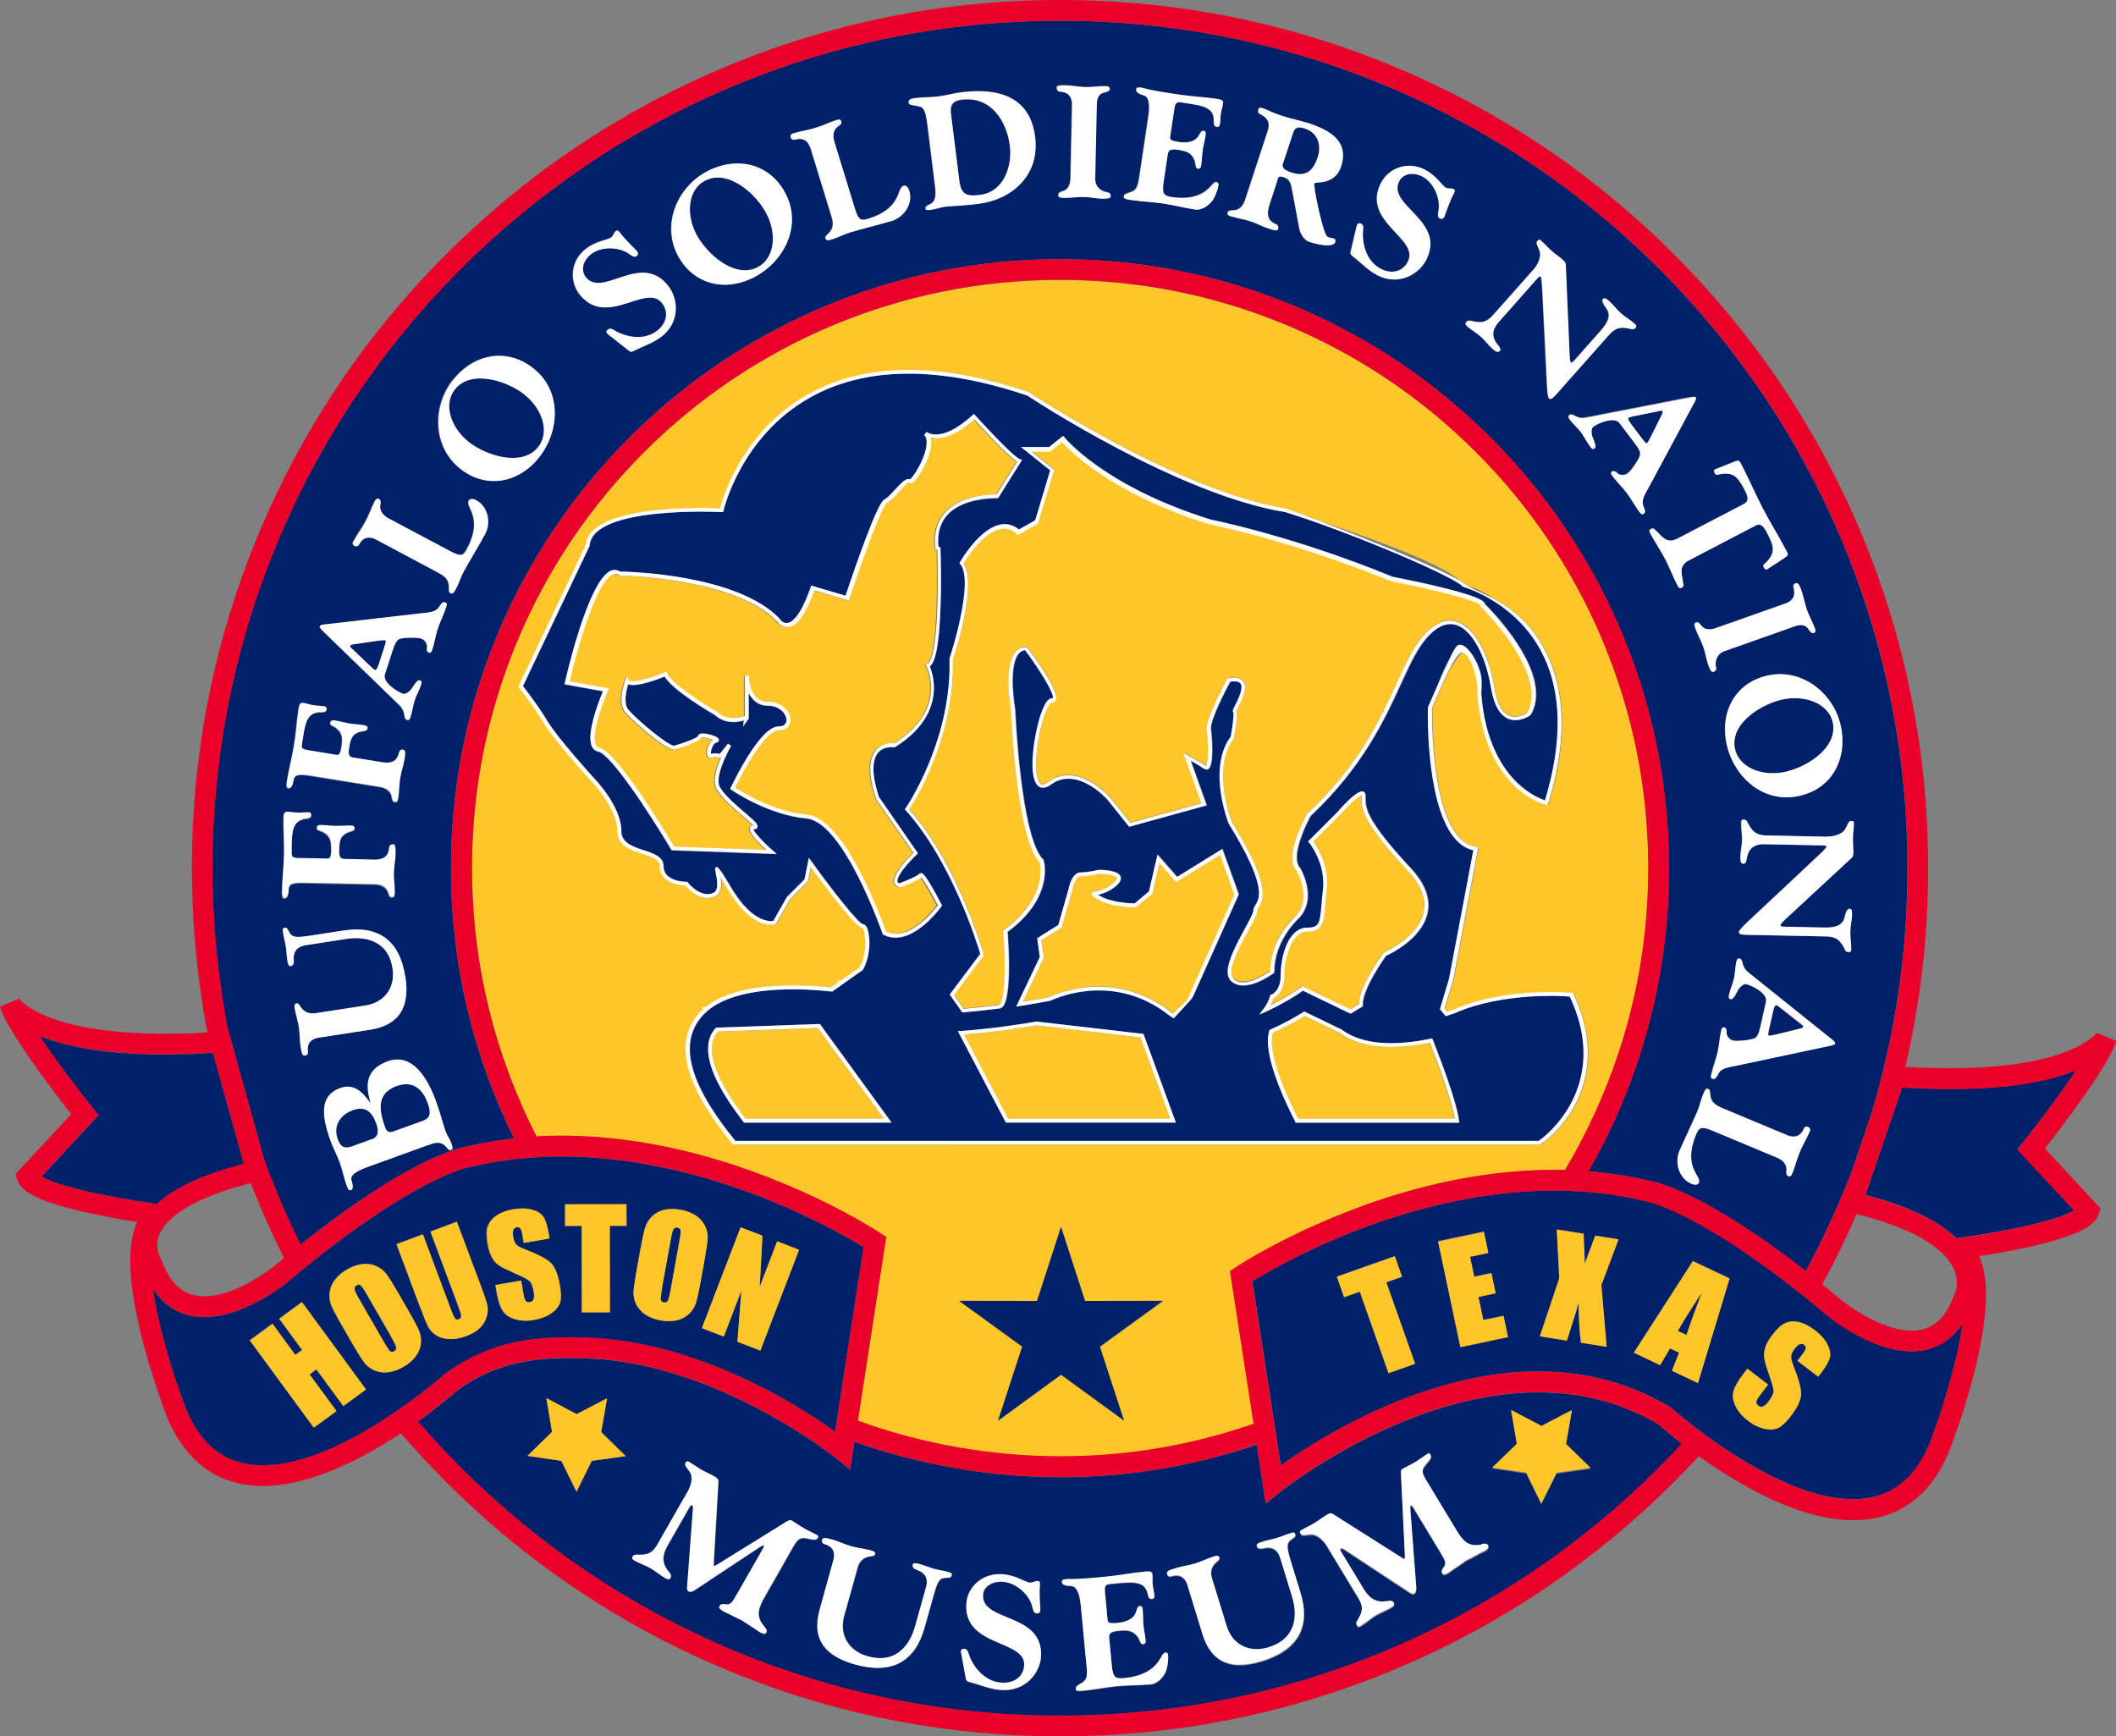
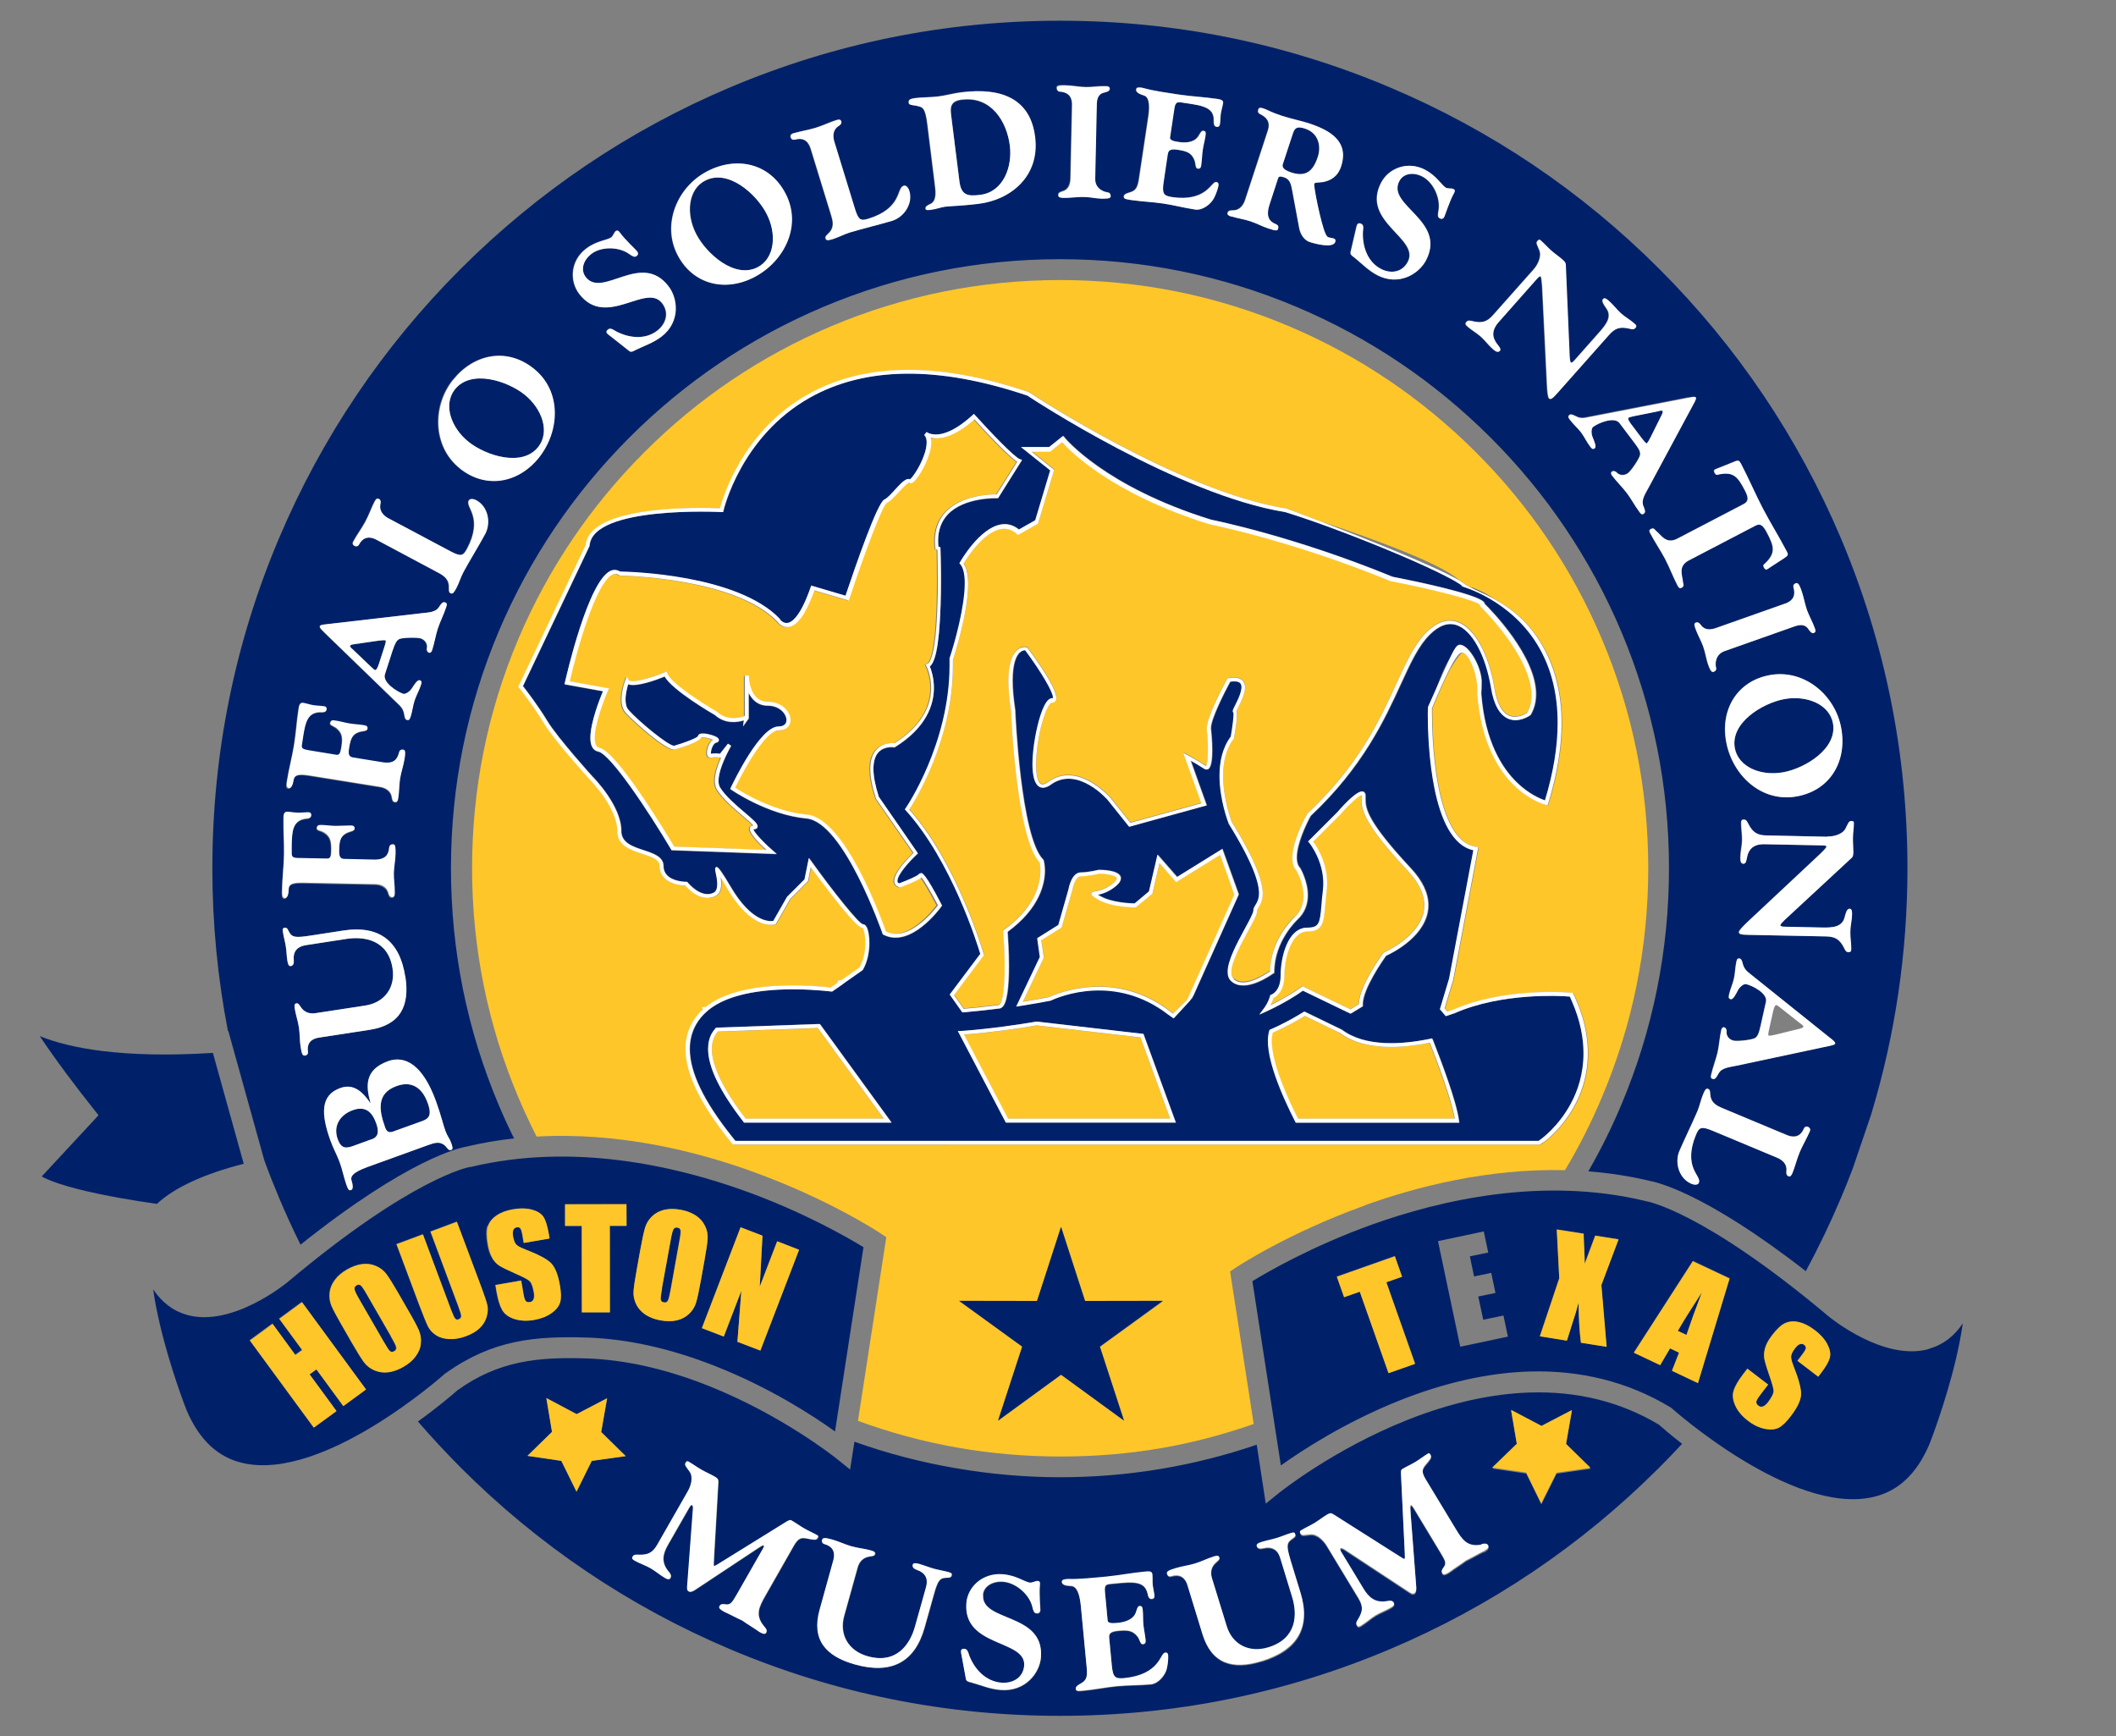
<svg xmlns="http://www.w3.org/2000/svg" viewBox="0 0 161.32 132.37">
  <rect x="0" y="0" width="161.32" height="132.37" fill="#808080" stroke="none" />
  <defs>
    <style>.f{fill:#002169;}.g{fill:#ea0029;}.h{fill:#fff;}.i{fill:#ffc629;}</style>
  </defs>
  <g id="a" />
  <g id="b">
    <g id="c">
      <g id="d">
        <g id="e">
          <g>
            <path class="f" d="M17.41,78.61l2.74,9.85c.35,.96,.73,1.92,1.13,2.87,.51,1.21,1.05,2.39,1.63,3.56,8.24-6.57,12.16-7.39,12.63-7.47,1.22-.29,2.44-.5,3.65-.63-.41-.83-.8-1.67-1.16-2.53-2.42-5.72-3.65-11.8-3.65-18.07s1.23-12.35,3.65-18.07c2.34-5.53,5.69-10.49,9.95-14.76,4.26-4.26,9.23-7.61,14.76-9.95,5.73-2.42,11.8-3.65,18.07-3.65s12.35,1.23,18.07,3.65c5.53,2.34,10.49,5.69,14.76,9.95,4.26,4.26,7.61,9.23,9.95,14.76,2.42,5.72,3.65,11.8,3.65,18.07s-1.23,12.35-3.65,18.07c-.73,1.74-1.57,3.42-2.5,5.04,1.55,.12,3.12,.35,4.69,.73,.45,.08,4.15,.85,11.89,6.88,.98-1.81,1.87-3.67,2.68-5.58,.32-.75,.62-1.51,.91-2.27l1.4-4.12c1.83-6.05,2.76-12.33,2.76-18.75,0-8.72-1.71-17.18-5.07-25.15-3.26-7.69-7.91-14.6-13.85-20.54-5.93-5.93-12.84-10.59-20.54-13.84-7.96-3.37-16.42-5.08-25.15-5.08s-17.18,1.71-25.15,5.08c-7.69,3.25-14.6,7.91-20.54,13.84-5.93,5.93-10.59,12.84-13.85,20.54-3.37,7.96-5.08,16.42-5.08,25.15,0,4.21,.4,8.36,1.19,12.42h.02Zm6.06,1.57c.02,.16-.06,.27-.22,.29-.17,.03-.25-.07-.34-.67-.08-.49-.05-.99-.13-1.48-.08-.49-.25-.96-.32-1.45-.04-.29,.02-.36,.14-.38,.15-.02,.22,.14,.35,.32,.26,.37,.66,.5,1.1,.43l3.79-.58c1.43-.22,2.31-1.33,2.08-2.83-.33-2.19-2.16-2.45-3.52-2.25l-3.11,.48c-.62,.1-.96,.47-.9,1.15,.02,.21-.04,.41-.23,.44-.15,.02-.22-.12-.26-.42-.06-.37-.06-.74-.12-1.1-.06-.37-.16-.73-.22-1.09-.04-.24,0-.29,.15-.31,.2-.03,.24,.19,.36,.38,.2,.33,.44,.4,1.5,.23l2.6-.4c2.71-.41,4.3,.78,4.72,3.53,.34,2.23-.4,3.68-2.72,4.04l-3.84,.59c-.76,.11-.95,.57-.87,1.08m10.95,7.48c-.23,.08-.3-.13-.46-.29-.39-.38-.8-.26-1.3-.08l-4.59,1.66c-1.24,.45-1.38,.76-1.25,1.11,.08,.21,.14,.59-.04,.66-.16,.06-.22,0-.36-.37-.2-.57-.32-1.17-.52-1.74-.21-.57-.51-1.1-.71-1.67-.73-2.03-.75-3.45,.75-3.99,1.04-.38,1.73,.32,2.29,1.14h.02c-.37-1.31-.44-2.54,1.34-3.19,1.28-.46,2.64,.26,3.65,3.05,.4,1.1,.54,1.78,.73,2.3,.15,.41,.3,.55,.41,.84,.1,.27,.19,.52,.04,.58m103.57-1.46c-.23,.55-.55,1.07-.78,1.61-.23,.56-.37,1.14-.55,1.58-.07,.16-.14,.33-.32,.25-.18-.08-.16-.29-.14-.42,.05-.5-.33-.82-.7-.98l-4.93-2.06c-.87-.36-1.03-.27-1.27,.31-.5,1.19-.41,2.01-.2,2.55,.21,.54,.54,.83,.42,1.11-.07,.16-.31,.18-.57,.07-.93-.39-1.29-1.59-.92-2.48,.32-.76,1.06-2.29,1.38-3.05,.18-.42,.26-.88,.44-1.3,.11-.26,.2-.48,.38-.4,.18,.08,.13,.27,.18,.58,.09,.49,.49,.71,.87,.87l4.93,2.06c.71,.3,1.11,0,1.31-.47,.06-.15,.19-.2,.35-.14,.11,.05,.17,.17,.12,.29m1.91-6.64s-.14,.1-.29,.14l-7.23,1.54c-.5,.11-1.12,.15-1.36,.58-.17,.3-.25,.48-.44,.43-.19-.04-.17-.16-.12-.36,.13-.58,.35-1.13,.48-1.66,.12-.53,.15-1.13,.28-1.71,.04-.17,.14-.22,.21-.21,.14,.03,.22,.19,.19,.37,0,.33,.23,.58,.54,.65,.3,.07,1.42-.06,1.64-.2,.19-.12,.29-.34,.42-.93l.41-1.84c.14-.62-1-1.22-1.52-1.34-.18-.04-.47,.21-.61,.45-.17,.32-.37,.74-.56,.7-.19-.04-.16-.18-.12-.37,.09-.41,.28-.8,.37-1.21,.09-.41,.09-.84,.18-1.25,.04-.17,.07-.31,.26-.27,.19,.04,.2,.36,.28,.56,.1,.24,.21,.36,.38,.5l6.25,5.01c.28,.23,.37,.31,.35,.42m.8-16.39c.21-.4,.25-.57,.44-.57,.2,0,.2,.08,.19,.17,0,.37-.06,.74-.07,1.11,0,.37,.04,.74,.03,1.11,0,.27-.04,.36-.17,.46l-5.05,4.68c-.18,.17-.34,.34-.34,.41,0,.1,.17,.11,.34,.12l2.8,.06c.81,.02,1.57-.02,1.76-.78,.08-.32,.17-.65,.37-.65,.2,0,.19,.24,.19,.46,0,.43-.12,.86-.13,1.29,0,.43,.08,.87,.07,1.3,0,.12,0,.26-.2,.26-.2,0-.26-.15-.35-.34-.33-.65-.69-.84-1.37-.86l-5.95-.12c-.54-.01-.69-.06-.69-.21,0-.14,.32-.45,.63-.75l5.53-5.18c.26-.25,.5-.51,.51-.57,0-.06-.03-.1-.33-.11l-4.41-.09c-.6-.01-1.07,.19-1.26,.78-.1,.31-.09,.71-.32,.71-.25,0-.24-.3-.24-.52,0-.43,.12-.86,.13-1.29,0-.43-.08-.87-.07-1.3,0-.12,0-.26,.2-.26,.2,0,.26,.15,.35,.34,.33,.65,.69,.85,1.37,.87l4.65,.1c.47,0,1.15-.16,1.38-.61m-.32-7.7c.47,2.49-.78,4.74-3.35,5.23-2.73,.51-4.94-1.61-5.41-4.14-.46-2.49,.84-4.64,3.3-5.1,2.61-.49,4.99,1.49,5.46,4.01m-3.63-10.69c-.04-.15,0-.28,.19-.34,.19-.07,.31,.27,.43,.61,.16,.47,.24,.96,.4,1.43,.16,.47,.42,.9,.59,1.36,.06,.16,.12,.34-.07,.4-.19,.07-.35-.23-.43-.33-.3-.4-.75-.27-1.13-.14l-5.24,1.85c-.72,.26-.72,.97-.65,1.24,.04,.16,0,.28-.19,.34-.19,.07-.31-.27-.43-.61-.13-.36-.2-.86-.36-1.33-.16-.46-.42-.9-.59-1.36-.08-.22-.14-.4,.05-.46,.19-.07,.31,.11,.39,.22,.3,.4,.77,.33,1.16,.19l5.23-1.85c.72-.26,.79-.72,.65-1.23m-5.99-9c.1-.05,.26-.11,.39-.16l1.17-.47c.21-.08,.29-.06,.42,.2,.58,1.12,1.07,2.27,1.65,3.38,.58,1.12,1.26,2.2,1.83,3.29,.14,.27,.13,.32-.23,.55l-1.06,.69c-.07,.05-.15,.11-.23,.15-.07,.04-.17-.05-.21-.14-.07-.13-.07-.2,0-.25,.94-.84,.78-1.36,.23-2.41-.32-.6-.53-.73-.89-.54l-5.08,2.65c-.86,.45-.46,1.19-.44,1.64,0,.15,.14,.32-.1,.44-.17,.09-.24-.04-.31-.17-.34-.65-.6-1.36-.95-2.03-.35-.67-.78-1.29-1.12-1.93-.07-.13-.14-.26,.04-.35,.24-.13,.3,.08,.42,.17,.35,.27,.73,1.02,1.59,.57l5.08-2.65c.39-.21,.34-.52,.07-1.04-.55-1.05-.88-1.48-2.11-1.18-.07,.02-.14-.03-.2-.15-.08-.15-.04-.23,.03-.26m-1.98-5.49c.35-.07,.48-.08,.54,0,.03,.04-.01,.17-.09,.31l-3.5,6.51c-.24,.46-.61,.95-.43,1.41,.12,.32,.2,.5,.05,.61-.16,.12-.23,.02-.35-.14-.36-.47-.63-1.01-.96-1.44-.33-.43-.76-.85-1.12-1.32-.1-.14-.08-.25-.02-.29,.12-.09,.29-.05,.41,.09,.24,.22,.59,.21,.84,.01,.25-.19,.87-1.12,.91-1.38,.03-.22-.07-.44-.43-.92l-1.14-1.51c-.38-.5-1.58-.03-2.01,.29-.15,.11-.15,.5-.05,.75,.13,.34,.33,.76,.17,.88-.16,.12-.24,.01-.36-.15-.25-.33-.43-.73-.68-1.06-.25-.34-.58-.61-.84-.95-.11-.14-.19-.26-.04-.38,.16-.12,.4,.08,.61,.15,.24,.08,.41,.08,.63,.04l7.87-1.53Zm-16.97-5.75c.13-.15,.28-.1,.49-.05,.71,.17,1.1,.03,1.55-.48l3.09-3.48c.31-.35,.62-.98,.43-1.45-.17-.42-.28-.56-.15-.71,.13-.15,.19-.1,.25-.04,.28,.24,.52,.53,.8,.77,.28,.25,.59,.45,.87,.7,.2,.18,.24,.26,.24,.43l.29,6.87c.01,.24,.04,.48,.09,.53,.07,.07,.2-.06,.31-.19l1.86-2.1c.54-.61,1-1.21,.54-1.84-.19-.27-.38-.55-.25-.7,.13-.15,.31,0,.47,.16,.32,.29,.58,.65,.9,.93,.32,.29,.71,.5,1.04,.79,.09,.08,.19,.17,.06,.32-.13,.15-.28,.1-.49,.05-.71-.17-1.08-.02-1.53,.49l-3.95,4.45c-.36,.41-.5,.48-.61,.39-.1-.09-.14-.53-.16-.97l-.37-7.57c-.02-.36-.06-.71-.11-.75-.05-.04-.1-.04-.3,.18l-2.92,3.3c-.4,.45-.55,.93-.23,1.47,.17,.28,.49,.53,.33,.71-.16,.18-.39-.01-.55-.16-.32-.29-.58-.65-.9-.93-.32-.29-.71-.5-1.04-.79-.09-.08-.19-.17-.06-.32m-8.82-5.32l.4-1.72c.03-.11,.05-.29,.11-.39,.04-.08,.13-.14,.32-.05,.22,.11,.12,.44,.11,.64-.04,1.08,.35,2.25,1.38,2.79,.77,.4,1.64,.25,2.05-.55,.93-1.79-3.59-3.03-2.04-6.02,.58-1.13,2.03-1.67,3.33-1,.93,.48,1.27,1.2,1.63,1.39,.12,.06,.44,.03,.54,.08,.14,.07,.14,.16,.07,.3-.35,.61-.69,1.7-.75,1.82-.07,.14-.19,.21-.34,.13-.2-.1-.15-.3-.1-.62,.16-.93-.39-2.14-1.23-2.57-.67-.35-1.45-.26-1.77,.36-.97,1.86,3.61,2.98,2.05,6.01-.55,1.06-2.09,1.99-3.72,1.15-.7-.36-1.2-.91-1.8-1.39-.1-.08-.27-.18-.23-.36m-9.38-3.03c.06-.19,.28-.18,.41-.18,.5,0,.79-.39,.92-.78l1.73-5.28c.23-.69-.1-1.03-.57-1.27-.14-.07-.22-.17-.15-.36,.04-.12,.11-.17,.39-.08,.28,.09,.57,.29,1.4,.56,.63,.21,1.53,.4,2.05,.57,1.57,.51,3.11,1.34,2.47,3.28-.26,.8-.79,1.08-1.37,1.2-.28,.05-.64,.01-.68,.13-.06,.18,.49,2.95,.85,3.79,.08,.17,.14,.27,.25,.3,.13,.04,.27,.05,.38,.08,.14,.05,.16,.14,.12,.27-.16,.51-1.57,.12-1.96,0-.34-.11-.67-.48-.78-1.04l-.55-2.96c-.08-.43-.17-.79-.61-.93-.3-.1-.41-.07-.46,.08l-.65,2c-.31,.96,.01,1.3,.5,1.5,.15,.06,.22,.17,.15,.36-.05,.15-.2,.14-.74-.04-.47-.15-.91-.4-1.38-.55-.47-.15-.97-.21-1.44-.37-.16-.05-.34-.11-.28-.3m-7.92-1.23c.03-.19,.29-.24,.52-.32,.43-.14,.55-.42,.65-1.11l.69-4.6c.09-.6,.17-1.52-.34-1.66-.37-.11-.61-.25-.58-.45,.03-.2,.24-.17,.48-.13,.92,.26,1.87,.37,2.81,.52,.94,.14,1.89,.18,2.84,.32,.28,.04,.52,.08,.49,.32-.04,.27-.13,.53-.17,.8-.04,.27-.03,.54-.07,.81-.02,.14-.07,.23-.26,.2-.2-.03-.2-.25-.2-.37,.03-.78-.28-1.15-1.71-1.37l-.79-.12c-.34-.05-.45,.05-.52,.52l-.32,2.14c-.03,.2,.17,.29,.66,.36,.71,.11,1.28-.02,1.55-.52,.19-.32,.24-.35,.36-.33,.18,.03,.16,.2,.13,.37-.05,.37-.16,.73-.21,1.09-.05,.37-.06,.74-.11,1.11-.02,.17-.05,.34-.28,.31-.18-.03-.13-.39-.24-.66-.23-.54-.57-.67-1.28-.78-.59-.09-.72,.05-.76,.36l-.31,2.09c-.13,.9,0,1.06,.65,1.16,1.28,.19,2.05-.09,2.52-.44,.47-.34,.66-.74,.85-.71,.15,.02,.18,.14,.16,.26-.04,.24-.21,.71-.33,.94-.23,.46-.87,.98-1.44,.9-.82-.12-1.62-.34-2.44-.46-.82-.12-1.65-.15-2.47-.27-.38-.06-.56-.08-.53-.28m-4.39-8.47c.49,.01,.98,.12,1.48,.13,.49,0,.99-.08,1.48-.07,.17,0,.36,0,.35,.2,0,.2-.34,.25-.46,.29-.48,.14-.52,.61-.53,1.01l-.12,5.55c-.02,.76,.66,1.01,.93,1.04,.16,.02,.26,.1,.25,.3,0,.2-.36,.19-.72,.18-.38,0-.87-.12-1.37-.13-.49-.01-.99,.08-1.48,.07-.23,0-.42,0-.42-.21,0-.2,.22-.25,.34-.29,.48-.14,.58-.61,.59-1.01l.12-5.55c.02-.76-.4-1-.92-1.04-.16-.02-.26-.1-.25-.3,0-.2,.36-.19,.72-.18m-11.57,1c.6-.08,1.21-.05,1.81-.13,.6-.08,1.19-.25,1.79-.32,3.07-.38,5.24,.5,5.6,3.4,.37,2.99-1.86,4.8-4.3,5.1-1.26,.16-2.14,.17-2.55,.22-.36,.05-.75,.19-1.1,.24-.21,.03-.38,.05-.4-.09-.02-.18,.2-.27,.4-.37,.45-.22,.39-.91,.32-1.38l-.58-4.69c-.15-1.21-.35-1.32-.78-1.38-.47-.08-.62-.07-.64-.24-.03-.23,.12-.3,.43-.34m-9.28,2.68c.57-.17,1.17-.26,1.74-.43,.58-.18,1.12-.45,1.56-.58,.16-.05,.34-.11,.4,.08,.06,.19-.12,.31-.23,.38-.42,.28-.42,.77-.3,1.16l1.57,5.11c.28,.9,.45,.96,1.05,.77,1.24-.38,1.81-.97,2.09-1.48,.28-.51,.29-.94,.59-1.03,.17-.05,.34,.13,.42,.39,.3,.97-.4,2.01-1.32,2.29-.79,.24-2.44,.65-3.23,.89-.44,.14-.84,.36-1.28,.5-.27,.08-.5,.15-.55-.04-.06-.19,.12-.27,.33-.51,.32-.38,.23-.83,.11-1.22l-1.57-5.11c-.23-.73-.7-.86-1.2-.7-.15,.05-.28-.02-.33-.18-.04-.12,.02-.24,.15-.28m-6.51,2.88c2.24-1.17,4.76-.63,5.97,1.69,1.28,2.46-.11,5.19-2.38,6.38-2.24,1.17-4.69,.55-5.84-1.68-1.23-2.35-.03-5.21,2.25-6.39m-9.25,5.9c.83-.64,1.63-.64,1.95-.89,.11-.08,.22-.39,.31-.45,.13-.1,.2-.06,.3,.07,.41,.57,1.25,1.35,1.33,1.45,.1,.13,.11,.26-.03,.37-.18,.14-.33,0-.6-.18-.77-.54-2.1-.55-2.85,.02-.6,.46-.85,1.2-.43,1.76,1.28,1.67,4.23-2,6.31,.7,.73,.95,.91,2.74-.54,3.85-.63,.48-1.33,.7-2.02,1.04-.11,.06-.28,.17-.42,.06l-1.39-1.1c-.09-.07-.24-.17-.31-.26-.05-.07-.07-.18,.09-.3,.2-.15,.45,.08,.63,.17,.96,.5,2.19,.64,3.11-.07,.69-.53,.92-1.38,.37-2.09-1.22-1.6-4.27,1.96-6.32-.71-.77-1.01-.65-2.55,.51-3.44m-10.14,10c1.57-1.98,4.09-2.52,6.14-.89,2.18,1.72,2.02,4.78,.42,6.79-1.57,1.98-4.05,2.41-6.02,.85-2.08-1.65-2.15-4.74-.55-6.75m-7.6,12.34c.28-.52,.65-1.01,.93-1.53,.29-.53,.48-1.1,.7-1.52,.08-.15,.17-.32,.34-.22,.17,.09,.13,.31,.1,.43-.1,.49,.25,.85,.61,1.04l4.72,2.51c.83,.44,.99,.36,1.29-.19,.61-1.14,.6-1.96,.44-2.52-.16-.56-.46-.87-.31-1.15,.08-.15,.33-.15,.57-.02,.89,.48,1.13,1.71,.68,2.56-.39,.73-1.27,2.18-1.66,2.91-.22,.4-.34,.85-.56,1.26-.13,.25-.24,.46-.42,.36-.17-.09-.1-.28-.13-.6-.04-.5-.42-.76-.78-.95l-4.72-2.52c-.68-.36-1.1-.11-1.35,.35-.08,.14-.21,.18-.36,.1-.11-.06-.16-.18-.09-.3m-2.53,6.43s.14-.08,.31-.11l7.34-.85c.51-.07,1.13-.05,1.41-.45,.2-.29,.29-.45,.48-.39,.19,.06,.15,.18,.09,.37-.18,.56-.46,1.1-.63,1.61-.17,.52-.26,1.11-.44,1.67-.05,.17-.16,.21-.23,.19-.14-.05-.21-.21-.16-.39,.04-.32-.17-.6-.47-.7-.29-.1-1.42-.07-1.65,.05-.2,.1-.32,.31-.51,.89l-.58,1.8c-.19,.6,.88,1.31,1.39,1.48,.18,.06,.49-.16,.65-.39,.2-.3,.44-.7,.62-.64,.19,.06,.15,.19,.08,.38-.13,.4-.35,.77-.48,1.17-.13,.4-.17,.83-.3,1.23-.05,.17-.1,.31-.29,.24-.19-.06-.16-.38-.23-.58-.08-.24-.18-.38-.33-.54l-5.75-5.57c-.26-.25-.34-.35-.31-.45m-2.51,11.75c.14-.9,.39-1.79,.53-2.69,.15-.9,.19-1.82,.34-2.72,.04-.27,.08-.51,.35-.47,.26,.04,.52,.13,.78,.18,.27,.04,.53,.04,.8,.08,.1,.02,.23,.04,.2,.26-.03,.2-.26,.2-.37,.19-1.1-.05-1.25,.84-1.41,1.84l-.1,.65c-.05,.28,.08,.35,.54,.42l2.08,.34c.23,.04,.32-.12,.39-.55,.11-.71,.1-1.08-.34-1.46-.24-.2-.54-.24-.51-.42,.04-.23,.21-.21,.38-.18,.37,.06,.71,.16,1.08,.22,.35,.06,.73,.07,1.09,.13,.16,.03,.33,.05,.29,.29-.03,.18-.38,.13-.72,.26-.46,.19-.58,.55-.69,1.25-.07,.45,.01,.62,.33,.67l2.23,.36c.85,.14,1.14-.24,1.26-.75,.04-.16,.14-.24,.33-.21,.2,.03,.14,.38,.08,.74-.08,.49-.26,.96-.33,1.45-.08,.49-.06,.99-.14,1.48-.03,.17-.06,.35-.25,.32-.2-.03-.22-.25-.24-.38-.07-.5-.51-.72-.91-.78l-5.35-.86c-.83-.13-1.16-.09-1.24,.38-.06,.38-.2,.62-.39,.59-.2-.03-.15-.31-.1-.6m-.37,8.4c.02-.91,.14-1.83,.15-2.74,.02-.91-.06-1.83-.04-2.74,0-.27,.01-.52,.28-.51,.26,0,.53,.06,.8,.07,.27,0,.53-.04,.8-.03,.1,0,.23,0,.23,.23,0,.2-.23,.23-.34,.24-1.1,.1-1.12,1-1.14,2.02v.65c-.02,.28,.12,.34,.58,.35l2.11,.04c.23,0,.3-.17,.31-.6,.01-.72-.05-1.09-.54-1.39-.27-.17-.56-.16-.56-.34,0-.23,.18-.23,.35-.23,.37,0,.73,.06,1.1,.07,.36,0,.73-.03,1.1-.03,.16,0,.33,0,.33,.24,0,.18-.36,.18-.67,.36-.43,.25-.49,.62-.51,1.34,0,.46,.1,.61,.42,.61l2.26,.05c.86,.02,1.09-.4,1.14-.92,.02-.16,.1-.26,.3-.25,.2,0,.19,.36,.18,.72-.01,.49-.12,.99-.13,1.48,0,.49,.08,.99,.07,1.48,0,.17,0,.36-.2,.35-.2,0-.26-.21-.29-.34-.14-.48-.6-.64-1.01-.65l-5.42-.11c-.84-.02-1.16,.08-1.17,.54,0,.38-.11,.64-.31,.64-.2,0-.19-.29-.19-.58" />
-             <path class="f" d="M137.2,78l-1.47-1.16c-.15-.12-.27-.2-.31-.21-.11-.02-.19,.17-.26,.47l-.29,1.3c-.09,.38-.09,.54-.05,.55,.07,.02,.31-.02,.52-.07l1.83-.45c.17-.05,.27-.08,.29-.16,.02-.07-.22-.23-.27-.26" />
            <path class="f" d="M30.22,82.8c-1.54,.56-1.35,1.84-.86,3.17,.09,.25,.27,.42,.59,.3l2.11-.76c.55-.2,.92-.37,.53-1.43-.41-1.15-1.21-1.7-2.38-1.28" />
            <path class="f" d="M116.65,106.16c-2.94,.09-6.08,.79-9.35,2.09-5.62,2.23-9.69,5.49-9.73,5.52l-1.07,.86-.69-4.49c-4.81,1.64-9.84,2.48-15,2.48s-10.66-.91-15.67-2.71l-.12,.77-.21,1.35-1.07-.86s-4.11-3.29-9.73-5.52c-3.27-1.3-6.41-2-9.35-2.09-3.6-.11-6.65,.16-9.81,2.45-.29,.26-1.4,1.22-2.99,2.36,1.04,1.2,2.13,2.37,3.26,3.51,5.93,5.93,12.84,10.59,20.54,13.85,7.96,3.37,16.43,5.08,25.15,5.08s17.18-1.71,25.15-5.08c7.69-3.25,14.6-7.91,20.54-13.85,.59-.59,1.17-1.19,1.74-1.81-.93-.72-1.56-1.27-1.77-1.46-2.91-1.74-6.21-2.56-9.81-2.45m-71.54,5.22l-1.16,2.34-1.15-2.35-2.59-.38,1.88-1.82-.44-2.58,2.31,1.22,2.32-1.21-.45,2.58,1.87,1.83-2.59,.37Zm16.49,5.94c-.47-.1-.71-.09-1.07,.54l-2.17,3.81c-.51,.89-.78,1.5-.1,2.32,.18,.22,.25,.33,.16,.5-.1,.17-.32,.04-.54-.08-.42-.3-.86-.55-1.28-.85-.47-.21-.91-.46-1.38-.67-.22-.13-.44-.25-.35-.43,.1-.17,.23-.17,.49-.13,.34,.04,.48-.14,.81-.73l1.96-3.43c.06-.11,.16-.31,.12-.33-.08-.04-.23,.07-.53,.26l-4.71,3.12c-.16,.11-.36,.19-.49,.12-.13-.08-.12-.23-.12-.36l.43-5.78c.02-.19,.03-.38-.05-.43-.07-.04-.11,0-.23,.2l-1.62,2.83c-.39,.68-.54,1.33,.07,2.04,.14,.17,.22,.31,.12,.48-.1,.17-.29,.06-.4,0-.39-.22-.73-.53-1.12-.75-.39-.22-.83-.36-1.21-.58-.11-.06-.23-.13-.14-.31,.1-.17,.26-.15,.48-.14,.75,.03,1.07-.2,1.41-.79l2.31-4.04c.23-.41,.44-1.07,.14-1.5-.27-.38-.41-.5-.31-.67,.08-.14,.14-.15,.24-.09,.33,.19,.64,.42,.97,.61,.33,.19,.69,.34,1.02,.53,.22,.13,.28,.2,.27,.4l-.32,5.59c-.03,.57-.05,.79-.02,.81,.07,.04,.27-.11,.52-.26l5-3.1c.25-.15,.31-.15,.4-.1,.33,.19,.64,.42,.97,.61,.33,.19,.69,.34,1.02,.53,.07,.04,.07,.11,0,.22-.1,.17-.32,.12-.73,.04m10.94,2.8c-.05,.19-.28,.14-.51,.17-.4,.04-.55,.23-.84,1.26l-.71,2.53c-.74,2.64-2.53,3.59-5.31,2.81-2.25-.63-3.32-1.91-2.69-4.17l1.04-3.75c.21-.74-.14-1.1-.66-1.25-.16-.05-.23-.17-.19-.32,.05-.17,.17-.2,.78-.03,.49,.14,.96,.37,1.45,.51,.49,.14,1.01,.18,1.5,.32,.29,.08,.34,.17,.3,.29-.04,.14-.23,.14-.45,.18-.46,.08-.75,.39-.87,.82l-1.03,3.7c-.39,1.39,.29,2.66,1.81,3.08,2.2,.61,3.22-.94,3.59-2.26l.85-3.03c.17-.61-.05-1.08-.71-1.3-.2-.07-.37-.2-.31-.39,.04-.14,.2-.15,.51-.06,.37,.1,.73,.25,1.1,.36,.37,.1,.75,.16,1.12,.26,.25,.07,.27,.13,.23,.27m6.8,6.22c-.09,1.2-1.17,2.65-3.07,2.51-.82-.06-1.51-.37-2.28-.58-.13-.03-.33-.06-.37-.24l-.32-1.74c-.02-.11-.07-.29-.06-.4,0-.09,.06-.18,.28-.17,.26,.02,.3,.35,.37,.55,.4,1.01,1.25,1.94,2.45,2.03,.89,.07,1.66-.41,1.72-1.31,.15-2.01-4.65-1.38-4.4-4.74,.09-1.27,1.25-2.33,2.75-2.22,1.08,.08,1.7,.61,2.12,.64,.14,.01,.43-.14,.55-.13,.17,.01,.2,.09,.19,.25-.08,.7,.04,1.84,.03,1.97-.01,.16-.1,.27-.28,.25-.23-.02-.27-.22-.34-.53-.23-.92-1.25-1.81-2.22-1.88-.78-.06-1.48,.32-1.54,1.02-.16,2.09,4.66,1.34,4.41,4.73m9.61,.86c-.12,.51-.63,1.16-1.23,1.22-.85,.08-1.71,.06-2.57,.14-.85,.08-1.69,.26-2.55,.34-.39,.04-.59,.06-.6-.14-.02-.2,.23-.31,.45-.44,.4-.24,.45-.54,.38-1.24l-.44-4.63c-.06-.6-.21-1.52-.75-1.53-.4-.01-.68-.1-.7-.29-.02-.2,.2-.22,.45-.24,.99,.03,1.97-.1,2.95-.18,.98-.09,1.95-.29,2.93-.38,.29-.03,.55-.05,.57,.19,.03,.27,0,.55,.03,.82,.03,.27,.1,.53,.13,.81,.01,.14-.02,.24-.21,.26-.2,.02-.26-.2-.29-.31-.16-.77-.56-1.05-2.05-.91l-.83,.08c-.36,.03-.44,.15-.39,.63l.2,2.15c.02,.2,.24,.24,.75,.19,.74-.07,1.28-.33,1.43-.88,.11-.36,.15-.4,.28-.41,.19-.02,.21,.15,.22,.33,.04,.37,.02,.74,.05,1.11,.04,.37,.12,.73,.16,1.1,.02,.17,.03,.34-.21,.37-.19,.02-.23-.35-.4-.58-.37-.47-.74-.51-1.48-.44-.61,.06-.71,.23-.68,.54l.2,2.1c.09,.91,.26,1.03,.94,.97,1.34-.13,2.04-.59,2.43-1.04,.39-.45,.48-.88,.69-.9,.15-.01,.21,.09,.22,.21,.02,.25-.03,.73-.1,.99m7.25-.54c-2.24,.69-3.82,.18-4.51-2.06l-1.14-3.72c-.22-.73-.72-.85-1.23-.69-.16,.05-.29-.01-.33-.17-.05-.16,.04-.26,.64-.44,.49-.15,1.01-.21,1.5-.36,.49-.15,.95-.39,1.44-.54,.29-.09,.38-.04,.41,.08,.04,.14-.11,.24-.28,.4-.35,.31-.42,.73-.29,1.16l1.13,3.67c.42,1.38,1.68,2.08,3.18,1.62,2.19-.67,2.21-2.52,1.81-3.83l-.92-3.01c-.18-.6-.62-.88-1.3-.71-.21,.05-.42,.03-.48-.16-.04-.14,.09-.23,.4-.33,.37-.11,.75-.18,1.11-.29,.37-.11,.72-.27,1.09-.38,.24-.08,.29-.04,.34,.1,.06,.19-.16,.27-.34,.41-.31,.25-.34,.49-.03,1.52l.77,2.51c.8,2.62-.19,4.38-2.96,5.23m16.92-8.36c-.46,.22-.9,.49-1.36,.71-.41,.31-.85,.57-1.26,.88-.22,.13-.44,.26-.54,.1-.1-.17-.03-.28,.12-.49,.2-.28,.11-.49-.24-1.07l-2.04-3.38c-.06-.11-.19-.29-.23-.26-.08,.05-.05,.23-.03,.59l.43,5.64c.01,.19,0,.41-.14,.49-.13,.08-.26,0-.38-.08l-4.84-3.19c-.15-.11-.32-.21-.4-.16-.07,.04-.06,.1,.06,.3l1.69,2.79c.4,.66,.9,1.12,1.82,.93,.21-.04,.38-.04,.48,.13,.1,.17-.08,.28-.19,.35-.38,.23-.82,.38-1.2,.61-.38,.23-.71,.55-1.1,.78-.11,.07-.23,.14-.33-.03-.1-.17,0-.3,.11-.48,.39-.64,.35-1.03,0-1.61l-2.41-3.98c-.24-.4-.73-.9-1.25-.85-.46,.05-.64,.11-.74-.06-.08-.14-.06-.2,.04-.25,.33-.2,.68-.36,1.01-.55,.33-.2,.63-.44,.96-.64,.22-.13,.32-.15,.48-.04l4.73,3c.48,.3,.66,.43,.7,.41,.07-.04,.03-.29,.02-.58l-.28-5.87c-.01-.29,.02-.34,.1-.4,.33-.2,.68-.35,1.01-.55,.33-.2,.63-.44,.96-.64,.07-.04,.13,0,.19,.12,.1,.17-.05,.33-.32,.66-.32,.36-.43,.58-.05,1.2l2.27,3.75c.53,.88,.93,1.41,1.97,1.22,.28-.05,.41-.06,.51,.11,.1,.17-.12,.3-.34,.43m5.55-6.03l-1.16,2.34-1.15-2.35-2.59-.38,1.88-1.82-.44-2.58,2.31,1.22,2.32-1.21-.45,2.58,1.87,1.83-2.59,.37Z" />
            <path class="f" d="M26.89,84.64c-.91,.33-1.53,1.15-1.14,2.22,.25,.7,.6,.72,1.16,.51l1.43-.52c.53-.19,.56-.62,.33-1.25-.32-.88-.85-1.31-1.78-.97" />
            <path class="f" d="M125.17,33.39c.24,.32,.35,.42,.39,.39,.06-.05,.18-.25,.28-.45l.84-1.69c.08-.17,.12-.26,.07-.33-.05-.06-.31,.02-.38,.04l-1.84,.37c-.19,.04-.33,.08-.36,.1-.09,.07,0,.26,.19,.5l.8,1.06Z" />
            <path class="f" d="M132.26,57.04c.27,1.43,1.99,2.15,3.72,1.83,1.65-.31,4.12-1.8,3.76-3.74-.27-1.43-1.99-2.15-3.72-1.83-1.65,.31-4.12,1.8-3.76,3.74" />
            <path class="f" d="M73.14,13.83c.13,1.05,.57,1.17,1.59,1.05,1.79-.22,2.45-2.18,2.26-3.75-.23-1.85-1.42-3.79-3.65-3.51-.77,.1-.91,.47-.83,1.11l.64,5.11Z" />
            <path class="f" d="M26.94,49.55l1.36,1.3c.14,.14,.25,.22,.29,.24,.11,.03,.21-.15,.3-.45l.41-1.27c.12-.38,.14-.52,.1-.54-.07-.02-.31,0-.53,.02l-1.87,.27c-.18,.03-.28,.05-.3,.13-.02,.07,.19,.25,.24,.29" />
            <path class="f" d="M35.74,33.69c1.32,1.04,4.06,1.93,5.29,.38,.91-1.14,.32-2.91-1.06-4.01-1.32-1.04-4.06-1.93-5.29-.38-.91,1.14-.32,2.91,1.06,4.01" />
            <path class="f" d="M57.77,20.37c1.29-.67,1.48-2.53,.67-4.09-.78-1.49-2.92-3.42-4.67-2.51-1.29,.67-1.48,2.53-.67,4.09,.78,1.49,2.92,3.42,4.68,2.51" />
            <path class="f" d="M98.42,13.13c1.06,.35,1.65,0,2.04-1.18,.28-.84,.04-1.83-.97-2.16-.62-.2-.79-.05-.93,.37l-.76,2.31c-.05,.14-.14,.41,.62,.66" />
            <path class="i" d="M104.02,91.9c3.96-1.43,9.41-2.83,15.29-2.69,1.07-1.78,2.01-3.64,2.82-5.57,2.34-5.53,3.53-11.4,3.53-17.45s-1.19-11.93-3.53-17.46c-2.26-5.34-5.49-10.14-9.61-14.25-4.12-4.12-8.91-7.35-14.25-9.61-5.53-2.34-11.4-3.52-17.45-3.52s-11.93,1.19-17.45,3.52c-5.34,2.26-10.14,5.49-14.25,9.61-4.12,4.12-7.35,8.92-9.61,14.25-2.34,5.53-3.52,11.4-3.52,17.46s1.19,11.93,3.52,17.45c.43,1.02,.9,2.02,1.4,3.01,6.3-.36,12.19,1.13,16.41,2.65,5.83,2.1,9.67,4.63,9.83,4.74l.42,.28-2.16,14c4.93,1.81,10.1,2.72,15.42,2.72s10.03-.83,14.75-2.48l-1.8-11.63,.42-.28c.16-.11,4-2.64,9.83-4.74m-18.33,16.4l-4.8-3.5-4.8,3.5,1.84-5.64-4.81-3.48h5.94l1.83-5.64,1.83,5.65h5.94l-4.81,3.48,1.84,5.64Zm-29.78-21.04l-.3-.37c-2.22-2.78-3.32-5.07-3.32-6.93,0-.74,.18-1.42,.53-2.03,.2-.36,.47-.68,.8-.98-.02-.04-.08-.16-.08-.16,0,0,.27-.02,.3-.03,1.18-.94,3.02-1.48,5.47-1.61,1.77-.09,3.39,.06,4.06,.13,.06-.04,.36-.25,.52-.36,0-.08,.02-.17,.02-.17,0,0,.19-.01,.25-.02,.06-.04,1.34-.94,1.4-.98,.33-.59,.44-1.29,.44-1.87s-.12-1.07-.22-1.14c-.14,0-.46-.08-2.32-2.48-.67-.86-1.31-1.72-1.62-2.15-.08,.38-.21,1.06-.21,1.06,0,0-1.33,1.33-1.36,1.36-.02,.03-1.09,1.91-1.09,1.91l-.05,.02c-.07,.02-1.75,.54-3.67-2.75-.2-.34-.36-.61-.49-.83,.02,.16,.04,.33,.04,.5,0,.38-.1,.76-.44,.93-1.05,.53-2.06-.53-2.29-.79-.72-.02-1.96-.35-1.96-1.49,0-.51-.61-.71-1.31-.93-.9-.29-1.92-.63-1.92-1.75,0-1.8-2.09-3.91-2.11-3.93-.11-.12-2.71-2.98-3.51-4.32-.79-1.32-1.86-2.66-1.87-2.67l-.06-.07s5.12-10.78,5.14-10.81c.32-3.14,9.07-2.85,10.24-2.8,.22-.84,1.75-5.89,6.69-8.68,4.33-2.43,9.99-2.49,16.85-.18h.02l.02,.02c.11,.08,11.36,7.52,19.56,8.85h.02c.15,.05,1.22,.44,2.7,1.01,3.4,1.13,8.98,3.11,10.44,4.44,.13,.07,.24,.14,.34,.21,.11,.1,.26,.19,.44,.29,.48,.17,1.25,.5,2.11,1.05,1.18,.67,2.52,1.71,3.55,3.53,.95,1.68,1.42,3.63,1.42,5.83,0,1.87-.34,3.92-1.02,6.14l-.04,.13-.14-.03s-1.2-.29-2.42-1.48c-1.12-1.09-2.52-3.19-2.8-6.98h0v-.02c.08-1.32-.6-3-1.11-3.13-.03,0-.07,0-.11,0-.28,.29-.61,.76-1,1.45-.32,.63-.72,1.53-1.24,2.79,0,.05,0,.18,0,.36,0,1.86,.19,9.75,3.37,10.21l.16,.02-1.91,10.1s-.61,2.04-.66,2.19c.06,.07,.15,.17,.22,.25,.16-.05,.47-.16,.48-.16,3.67-1.62,8.29-1.32,8.49-1.31l.6,.04,.24,.55c1.54,3.58,.8,6.33-.1,8.01-.97,1.82-2.33,2.79-2.38,2.83l-.26,.18H55.9Z" />
            <path class="i" d="M102.11,78.73s-2.52-1.22-2.66-1.28c-.55,.34-1.39,.82-2.43,1.28-.05,.19-.08,.4-.08,.63,0,1.77,1.33,4.61,2.01,5.93h11.93c-.24-1.43-1.27-4.17-1.9-5.79-2.14,.43-5.02,.63-6.88-.76" />
            <path class="i" d="M98.67,69.92h.01c.54-.5,.71-1.11,.71-1.68,0-.95-.47-1.8-.53-1.89-1.02-1.07,.71-4.17,.78-4.31v-.02h.03c3.94-3.71,5.53-7.17,6.81-9.96,.76-1.66,1.37-2.98,2.27-3.88,.78-.78,1.57-1.05,2.34-.81,1.29,.41,2.41,2.39,2.85,5.04,.2,1.18,.58,1.89,1.14,2.12,.59,.24,1.22-.13,1.36-.22,.23-.42,.33-.88,.33-1.35,0-2.97-3.83-6.69-3.87-6.74l-.07-.07s.01-.03,.02-.06c-.25-.36-3.63-1.2-6.79-1.81h-.03c-7.6-3.13-13.74-4.33-13.8-4.35h-.02c-7.44-2.31-10.66-5.61-11.23-6.26-.18,.14-.91,.73-.91,.73h-1.41c.46,.37,1.72,1.38,1.72,1.38l-1.23,4.1-1.53,.87-.08-.07c-.37-.33-.76-.46-1.19-.39-1.34,.22-2.62,2.22-2.88,2.64,.25,.35,.35,.91,.35,1.57,0,2.19-1.06,5.45-1.16,5.76,0,.16,0,.32,0,.48,0,5.61-2.87,10.23-3.33,10.94,3.68,4.13,5.66,10.96,5.68,11.03l.02,.07s-2.16,2.88-2.29,3.05c.1,.14,.66,.93,.74,1.04,.85-.07,1.74-.16,2.66-.28l.04-.02c.29-.14,.42-1.39,.42-2.96,0-.83-.04-1.74-.1-2.63v-.08l.06-.05c2.41-1.74,2.77-3.59,2.77-4.53,0-.34-.04-.55-.06-.61-1.76-1.87-2.17-11.05-2.18-11.51-.14-.89-.2-1.66-.2-2.32,0-1.15,.21-1.93,.64-2.33,.35-.33,.72-.25,.73-.25h.05l.03,.05c.59,.78,2.48,3.39,2.17,4.01-.03,.06-.11,.17-.31,.17-.09,0-.33,.24-.62,1.13-.6,1.85-.82,4.63-.24,5.05,.13,.1,.33,.05,.58-.13,2.26-1.64,4.72,1.18,4.75,1.21,0,0,1.41,1.76,1.52,1.9,.18-.05,5.13-1.41,5.41-1.49-.1-.28-1.38-3.85-1.38-3.85l.34,.19s.88,.49,1.39,.82c.1-.11,.15-.64,.15-1.26,0-.51-.03-1.07-.09-1.5,0-.03,0-.06,0-.1,0-.91,1.37-3.45,1.54-3.75l.03-.06h.07c.58-.11,.95-.03,1.15,.23,.1,.13,.13,.28,.13,.46,0,.48-.3,1.08-.52,1.51-.05,.11-.11,.23-.14,.29,.02,.06,.04,.15,.04,.31,0,.29-.05,.81-.22,1.72v.04l-.03,.03c-.61,.8-.81,1.83-.81,2.83,0,1.75,.61,3.4,.66,3.52,1.88,3.06,2.36,4.6,2.36,5.47,0,.53-.17,.81-.31,1.03-.07,.12-.12,.2-.12,.29,0,.25-.25,.72-.68,1.52-.53,.98-1.28,2.36-1.28,3.15,0,.21,.05,.38,.18,.49,.83,.73,2.39-.36,2.78-.59,.03-2.44,1.77-4.04,1.83-4.1" />
            <path class="i" d="M68.6,67.64l-.05,.02h-.05c-.26-.09-.35-.25-.38-.37,0-.04-.01-.08-.01-.12,0-.67,1.08-1.76,1.47-2.14-.14-.2-2.86-4.14-2.86-4.14v-.02c-.29-.88-.44-1.63-.44-2.25s.15-1.1,.44-1.43c.48-.56,1.2-.54,1.41-.52,2.28-1.44,2.79-3.05,2.79-4.22,0-.92-.32-1.57-.35-1.63l-.08-.14,.15-.06c.19-.08,.64-.67,.76-4.5,.02-.65,.03-1.31,.03-1.9,0-1.13-.03-2.02-.03-2.29l-.15-.07v-.08c-.03-.18-.04-.36-.04-.53,0-.89,.27-1.63,.82-2.21,1.23-1.32,3.44-1.35,3.89-1.34,.08-.13,1.42-2.25,1.56-2.49-.76-.49-2.75-2.66-3.26-3.23-1.66,1.47-2.76,1.54-3.34,1.39,.03,.11,.05,.24,.05,.37,0,.93-.69,2.24-1.15,2.8-.09,.12-.34,.41-.55,.28-.13,0-.53,.44-.77,.7-.34,.38-.67,.73-.93,.84-.34,.22-1.72,3.92-2.84,7.29l-.05,.14s-2.38-.7-2.62-.77c-.63,1.76-1.29,2.7-1.97,2.79-.49,.06-.8-.34-.85-.41-3.23-3.37-11.89-3.51-11.97-3.51h-.05l-.04-.03c-.15-.11-.3-.13-.46-.07-1.31,.5-2.8,5.92-3.31,8.16,.27,.05,2.99,.54,2.99,.54l-.08,.17c-.32,.74-1.01,2.56-1.01,3.62,0,.22,.03,.41,.1,.54,.06,.11,.14,.18,.26,.2,1.33,.27,5.1,6.52,5.7,7.53,.15,0,6.31,.23,7.03,.25-.58-.53-1.27-1.24-1.27-1.61,0-.03,0-.06,.01-.08,.02-.06,.09-.15,.26-.17-.13-.16-.5-.48-.81-.74-.69-.59-1.55-1.32-1.96-2-.11-.18-.16-.4-.16-.67,0-.46,.16-1.04,.47-1.75h-.03s-.43-.08-.71,0c-.09,.02-.18,0-.24-.07-.06-.07-.09-.18-.09-.3,0-.15,.04-.31,.08-.45,.05-.14,.17-.42,.38-.55-.28-.11-.79-.23-.9-.17-.14,.32-1.15,.67-2,.92h-.02c-.66,.1-3.23-2.24-3.74-2.81-.67-.75-.05-2.39-.03-2.46l.11-.29,.16,.27c.13,.23,1.41-.06,2.74-.6l.14-.06,.05,.14c.3,.78,2.83,2.37,3.78,2.92h.01v.02c.85,.77,1.91,.39,2.12,.3v-3.07h.3c0,.08,.02,2,1.46,2,1.03,0,1.72,.72,1.72,1.4,0,.36-.24,.78-.91,.78-1,0-2.67,3.05-3.31,4.37,.51,.34,2.9,1.82,5.47,2.05,2.92,.27,5.73,8.07,6.02,8.91,1.69,.8,3.6-1.57,3.93-2.01-.48-.92-1.04-1.9-1.25-2.12-.32,.26-1.28,.62-1.6,.74" />
            <path class="i" d="M93.03,65.16c-.28,.17-3.24,2.01-3.24,2.01l-.11,.07s-.99-1.13-1.27-1.46c-.1,.45-.54,2.33-.54,2.33l-1.27,1.05h-.05c-.08,0-1.83,0-2.84-.61-.37-.22-.48-.29-.48-.4,0-.01,0-.03,0-.04,.02-.13,.15-.15,.3-.18,.27-.05,.78-.14,1.34-.61,.18-.15,.28-.28,.28-.37,0-.01,0-.02,0-.03-.07-.2-.75-.32-1.35-.33-.11,.03-.83,.2-1.4,.2-.38,0-.6,.79-.64,1.06h0l-.81,2.84s-1.4,.87-1.55,.97c.02,.17,.19,1.33,.19,1.33,0,0-1.39,2.92-1.6,3.36,1.03-.16,1.76-.31,2-.35,.86-.39,5.14-2.07,9.25,1.1,0,0,.12,.09,.21,.15,.14-.13,.83-.82,1.03-1,0,0,.13-.22,.13-.22,0,0,3.47-7.73,3.51-7.84-.04-.1-.98-2.71-1.08-3.02" />
            <path class="i" d="M102.94,76.94c.1-.06,.53-.32,.64-.39,.01-1.36,1.78-3.79,1.85-3.89l.02-.03,.04-.02s2.62-1.15,3.03-3.09c.04-.17,.05-.34,.05-.52,0-.84-.42-1.72-1.25-2.61-3.33-3.57-3.54-4.66-3.54-5.43,0-.06,0-.11,0-.17v-.15s0-.02,0-.03c-.21,.03-.93,.68-1.62,1.48,0,0-1.89,1.89-2.06,2.06,.26,.36,1.06,1.56,1.06,3.17,0,.19-.01,.39-.04,.6-.05,.43-.08,.8-.11,1.13-.11,1.3-.17,1.96-1.38,1.96s-1.73,2-1.73,3.35c0,1.2-.61,1.61-.83,1.72-.03,.1-.1,.3-.23,.53,1.17-.57,1.95-1.11,1.96-1.11l.47-.33s3.52,1.7,3.66,1.76" />
            <path class="i" d="M54.73,78.64c-.08,.09-.14,.18-.2,.28-.17,.3-.26,.65-.26,1.05,0,1.29,.9,3.13,2.59,5.32h10.52c-.32-.44-4.94-6.79-5.03-6.91-.15,0-7.49,.27-7.62,.27" />
            <path class="i" d="M90.9,76.08l-.03-.02c-.04,.06-.09,.12-.12,.17l.15-.14Z" />
            <path class="i" d="M79.03,78.18c-1.33,.23-3.35,.53-5.54,.7,.19,.37,3.29,6.26,3.36,6.41h12.36c-.13-.37-2.2-6.03-2.26-6.19-.18-.02-7.87-.91-7.91-.92" />
            <path class="f" d="M147.04,102.85c-3.42,.94-7.47-2.36-7.65-2.51-9.55-8.03-13.84-8.76-13.88-8.76h-.04l-.03-.02c-7.84-1.89-15.66-.06-20.85,1.8-4.58,1.65-7.96,3.61-9.11,4.31,.14,.88,1.85,11.94,2.17,14.05,1.6-1.14,4.87-3.28,9.02-4.94,3.44-1.37,6.77-2.12,9.9-2.22,3.94-.12,7.56,.79,10.75,2.71l.07,.04,.06,.05c.09,.08,9.14,8.14,15.3,6.78,1.95-.43,3.37-1.75,4.35-4.05,.06-.15,1.24-3.18,2.02-6.49,.23-.98,.4-1.89,.52-2.71-.67,1-1.53,1.65-2.6,1.94m-41.18,1.84l-2.2-6.22-1.19,.42-.55-1.56,4.42-1.56,.55,1.56-1.2,.42,2.2,6.22-2.02,.71Zm5.47-1.99l-1.7-8.06,3.49-.74,.34,1.61-1.4,.29,.32,1.53,1.31-.27,.32,1.53-1.31,.27,.38,1.77,1.54-.32,.34,1.61-3.63,.77Zm11.15-.02l-1.96-.31c-.11-.85-.16-1.87-.18-3.06-.13,.5-.29,1.04-.48,1.6l-.41,1.3-2.06-.33,1.48-4.42-.19-3.72,2.05,.32c0,.23,.02,.62,.04,1.16,.03,.41,.04,.79,.04,1.13l.8-2.14,1.77,.28-1.31,3.48,.4,4.71Zm6.97,2.76l-1.98-.94,.54-1.38-.69-.33-.75,1.28-2.01-.95,4.5-6.98,2.8,1.32-2.41,7.97Zm10.05-1.96c-.07,.29-.29,.7-.69,1.22l-.2,.26-1.58-1.21,.37-.49c.17-.23,.26-.39,.27-.48,0-.09-.04-.17-.13-.25-.1-.08-.21-.1-.33-.05-.12,.04-.24,.15-.37,.32-.17,.22-.26,.41-.29,.56-.03,.15,.03,.41,.17,.77,.41,1.03,.61,1.76,.58,2.2-.02,.44-.28,.98-.77,1.62-.36,.47-.67,.77-.95,.91-.28,.14-.63,.16-1.06,.07-.43-.09-.85-.29-1.26-.61-.45-.35-.78-.73-.97-1.15-.19-.42-.23-.8-.13-1.14,.1-.34,.34-.76,.72-1.25l.33-.43,1.58,1.21-.61,.8c-.19,.25-.28,.42-.29,.52-.01,.1,.04,.2,.16,.29,.11,.09,.23,.11,.35,.06,.12-.05,.25-.16,.39-.33,.29-.38,.43-.68,.42-.88-.02-.2-.13-.6-.34-1.2-.21-.6-.33-1.02-.37-1.25-.04-.23-.02-.49,.06-.79,.08-.29,.25-.61,.52-.96,.38-.5,.73-.82,1.03-.95,.3-.13,.65-.16,1.04-.07,.38,.09,.78,.29,1.18,.6,.44,.34,.76,.69,.97,1.08,.2,.38,.27,.72,.2,1.01" />
-             <path class="f" d="M154.23,87.1c1.19-1.5,2.86-3.71,4.06-5.51-.1,.04-.21,.08-.32,.12-3.04,1.14-7.4,1.53-12.95,1.18-.31,.92-2.36,6.93-2.8,8.21,3.21,.83,5.53,1.94,6.94,3.3,.04,0,.2-.03,.2-.03,.02,0,2.17-.29,4.42-.76,2.7-.56,3.86-1.05,4.36-1.33-.8-.86-4.34-4.66-4.34-4.66l.42-.53Z" />
            <path class="f" d="M128.58,101.78c.3-.89,.69-1.98,1.18-3.26-.87,1.33-1.48,2.31-1.84,2.95l.66,.31Z" />
-             <path class="g" d="M161.32,79.35l-1.45-.61v-.02s-2.33,3.35-14.61,2.61c1.16-4.93,1.74-9.99,1.74-15.15,0-8.93-1.75-17.6-5.2-25.76-3.33-7.88-8.11-14.96-14.18-21.04-6.08-6.08-13.15-10.85-21.04-14.18C98.41,1.75,89.75,0,80.81,0s-17.6,1.75-25.76,5.2c-7.88,3.33-14.96,8.11-21.04,14.18-6.08,6.08-10.85,13.16-14.18,21.04-3.45,8.16-5.2,16.83-5.2,25.76,0,4.25,.4,8.43,1.18,12.53-12.07,.69-14.35-2.56-14.37-2.59v.02l-1.44,.6c.5,1.79,4.12,6.53,5.43,8.2-.74,.79-4.25,4.57-4.25,4.57l.15,.45c.24,.72,1.1,1.59,5.68,2.57,1.29,.28,2.55,.49,3.45,.63-.35,.76-.53,1.74-.53,2.95,0,1.44,.25,3.2,.74,5.29,.83,3.48,2.04,6.57,2.09,6.7v.02c1.19,2.76,3.03,4.44,5.48,4.98,4.04,.89,8.9-1.56,12.33-3.83,1.1,1.28,2.25,2.52,3.45,3.72,6.08,6.08,13.16,10.85,21.04,14.18,8.16,3.45,16.83,5.2,25.76,5.2s17.6-1.75,25.76-5.2c7.88-3.33,14.96-8.11,21.04-14.18,.65-.65,1.28-1.3,1.9-1.97,3.42,2.45,9.02,5.7,13.58,4.69,2.45-.54,4.29-2.21,5.47-4.98v-.02c.06-.13,1.27-3.22,2.1-6.7,.49-2.1,.74-3.86,.74-5.29,0-1.21-.18-2.19-.53-2.95,.9-.14,2.15-.35,3.44-.63,4.57-.98,5.44-1.85,5.68-2.57l.15-.44s-3.51-3.77-4.25-4.57c1.31-1.67,4.93-6.4,5.43-8.2M21.28,41.04c3.26-7.69,7.91-14.6,13.85-20.54,5.93-5.93,12.84-10.59,20.54-13.84,7.96-3.37,16.43-5.08,25.15-5.08s17.18,1.71,25.15,5.08c7.69,3.25,14.6,7.91,20.54,13.84,5.93,5.93,10.59,12.84,13.85,20.54,3.37,7.96,5.07,16.42,5.07,25.15,0,6.42-.93,12.71-2.76,18.75l-1.4,4.12c-.29,.76-.59,1.52-.91,2.27-.81,1.91-1.7,3.77-2.68,5.58-7.74-6.04-11.44-6.81-11.89-6.88-1.57-.38-3.14-.61-4.69-.73,.93-1.62,1.77-3.3,2.5-5.04,2.42-5.72,3.65-11.8,3.65-18.07s-1.23-12.35-3.65-18.07c-2.34-5.53-5.69-10.49-9.95-14.76-4.27-4.26-9.23-7.61-14.76-9.95-5.72-2.42-11.8-3.65-18.07-3.65s-12.35,1.23-18.07,3.65c-5.53,2.34-10.49,5.69-14.76,9.95-4.26,4.26-7.61,9.23-9.95,14.76-2.42,5.72-3.65,11.8-3.65,18.07s1.23,12.35,3.65,18.07c.36,.86,.75,1.7,1.16,2.53-1.21,.13-2.43,.34-3.65,.63-.47,.08-4.39,.89-12.63,7.47-.58-1.17-1.12-2.35-1.63-3.56-.4-.95-.78-1.91-1.13-2.87l-2.74-9.85h-.02c-.79-4.06-1.19-8.21-1.19-12.42,0-8.72,1.71-17.18,5.08-25.15m120.25,51.52c5.09,1.27,6.84,2.95,7.4,4.15,.5,1.08,.1,1.9,.08,1.94l-.03,.05-.02,.05c-.52,1.45-1.29,2.29-2.34,2.58-2.62,.72-6.19-2.17-6.22-2.2-.51-.43-1-.84-1.48-1.22,.95-1.74,1.82-3.52,2.61-5.35m-45.97,15.98c-4.73,1.65-9.68,2.48-14.75,2.48s-10.5-.91-15.42-2.72l2.16-14-.42-.28c-.16-.11-4-2.64-9.83-4.74-4.21-1.52-10.11-3.01-16.41-2.65-.5-.98-.97-1.98-1.4-3.01-2.34-5.53-3.52-11.4-3.52-17.45s1.19-11.93,3.52-17.46c2.26-5.34,5.49-10.14,9.61-14.25,4.12-4.12,8.92-7.35,14.25-9.61,5.53-2.34,11.4-3.52,17.45-3.52s11.93,1.19,17.45,3.52c5.34,2.26,10.14,5.49,14.26,9.61,4.12,4.12,7.35,8.92,9.61,14.25,2.34,5.53,3.53,11.4,3.53,17.46s-1.19,11.93-3.53,17.45c-.82,1.93-1.76,3.79-2.82,5.57-5.88-.14-11.33,1.26-15.29,2.69-5.83,2.1-9.67,4.63-9.83,4.74l-.42,.28,1.8,11.63Zm-73.91-12.64c-.25,.2-.49,.41-.75,.62-.03,.02-3.59,2.91-6.22,2.19-1.05-.29-1.81-1.13-2.34-2.57l-.03-.09-.06-.09s-.52-.81-.12-1.82c.37-.92,1.76-2.62,6.98-3.94,.23,.58,.46,1.16,.7,1.74,.57,1.34,1.18,2.66,1.83,3.96m-14.12-4.89c-2.7-.56-3.86-1.05-4.36-1.33,.8-.86,3.87-4.17,3.87-4.17l.46-.5-.42-.53c-1.19-1.49-2.85-3.7-4.06-5.5,2.31,.92,6.32,1.7,13.2,1.28,.27,.99,2,7.21,2.35,8.45-3.06,.79-5.27,1.81-6.62,3.06h0s-2.17-.29-4.41-.76m11.03,20.53c-1.95-.43-3.37-1.75-4.35-4.05-.06-.15-1.24-3.18-2.02-6.49-.23-.98-.4-1.89-.52-2.71,.67,1,1.53,1.65,2.6,1.95,3.42,.94,7.47-2.36,7.64-2.5,9.55-8.03,13.84-8.76,13.88-8.77h.07c7.84-1.9,15.67-.08,20.85,1.79,4.58,1.65,7.96,3.61,9.11,4.31-.14,.88-1.84,11.94-2.17,14.05-1.6-1.14-4.87-3.28-9.02-4.94-3.44-1.37-6.78-2.12-9.9-2.22-3.94-.12-7.17,.15-10.75,2.71l-.07,.04-.06,.05c-.09,.08-9.15,8.14-15.3,6.78m107.93,.32c-5.93,5.93-12.84,10.59-20.54,13.85-7.96,3.37-16.42,5.08-25.15,5.08s-17.18-1.71-25.15-5.08c-7.69-3.25-14.6-7.91-20.54-13.85-1.13-1.13-2.22-2.3-3.26-3.51,1.59-1.14,2.69-2.1,2.99-2.36,3.16-2.3,6.21-2.56,9.81-2.45,2.93,.09,6.08,.79,9.35,2.09,5.62,2.23,9.69,5.49,9.73,5.52l1.07,.86,.21-1.35,.12-.77c5.01,1.8,10.27,2.71,15.67,2.71s10.19-.83,15-2.48l.69,4.49,1.07-.86s4.11-3.29,9.73-5.52c3.27-1.3,6.41-2,9.35-2.09,3.6-.11,6.9,.72,9.81,2.45,.21,.19,.84,.74,1.77,1.46-.57,.61-1.15,1.21-1.74,1.81m22.62-8.25c-.78,3.31-1.96,6.34-2.02,6.49-.98,2.29-2.4,3.62-4.35,4.05-6.15,1.36-15.21-6.7-15.3-6.78l-.06-.05-.07-.04c-3.19-1.92-6.81-2.83-10.75-2.71-3.12,.1-6.45,.85-9.9,2.22-4.15,1.65-7.42,3.79-9.02,4.94-.33-2.11-2.04-13.17-2.17-14.05,1.15-.7,4.53-2.67,9.11-4.31,5.18-1.86,13.01-3.69,20.85-1.8h.03l.04,.02s4.33,.74,13.88,8.76c.18,.15,4.23,3.44,7.65,2.51,1.06-.29,1.93-.95,2.6-1.94-.11,.83-.29,1.73-.52,2.71m9.03-11.33c-.5,.28-1.67,.77-4.36,1.33-2.24,.47-4.39,.75-4.42,.76,0,0-.16,.02-.2,.03-1.41-1.37-3.73-2.47-6.94-3.3,.44-1.28,2.49-7.29,2.8-8.21,5.56,.35,9.91-.05,12.95-1.18,.11-.04,.21-.08,.32-.12-1.21,1.8-2.87,4.01-4.06,5.51l-.42,.53s3.54,3.8,4.34,4.66" />
            <path class="f" d="M11.96,91.78c1.35-1.25,3.56-2.27,6.62-3.06-.34-1.24-2.07-7.46-2.35-8.45-6.88,.43-10.9-.35-13.2-1.28,1.2,1.8,2.87,4.01,4.06,5.5l.42,.53-.46,.5s-3.07,3.3-3.87,4.17c.5,.28,1.67,.77,4.36,1.33,2.24,.47,4.39,.75,4.41,.76h0Z" />
            <path class="f" d="M50.6,99.29c.14,.03,.25-.02,.31-.14,.06-.12,.14-.42,.22-.9l.67-3.73c.07-.38,.09-.62,.07-.73-.02-.11-.1-.18-.23-.2-.11-.02-.2,0-.28,.08-.07,.07-.15,.32-.22,.74l-.69,3.79c-.09,.47-.12,.77-.1,.88,.02,.12,.1,.19,.24,.21" />
            <path class="f" d="M33.92,104.72l.07-.04c3.58-2.55,6.81-2.83,10.75-2.71,3.12,.1,6.45,.85,9.9,2.22,4.15,1.65,7.42,3.79,9.02,4.94,.33-2.11,2.04-13.17,2.17-14.05-1.15-.7-4.53-2.67-9.11-4.31-5.18-1.86-13.01-3.69-20.85-1.8h-.07s-4.33,.75-13.88,8.78c-.17,.14-4.23,3.44-7.64,2.5-1.06-.29-1.93-.95-2.6-1.95,.11,.83,.29,1.74,.52,2.71,.78,3.31,1.96,6.34,2.02,6.49,.98,2.29,2.4,3.62,4.35,4.05,6.15,1.36,15.21-6.7,15.3-6.78l.06-.05Zm24.21-10.51l-.21,3.89,1.33-3.46,1.67,.64-2.95,7.69-1.75-.67,.3-3.89-1.34,3.49-1.67-.64,2.95-7.68,1.67,.64Zm-9.83,4.25c.02-.34,.11-.93,.26-1.76l.25-1.39c.15-.81,.27-1.39,.37-1.72,.1-.33,.28-.62,.53-.86,.25-.24,.57-.41,.94-.5,.37-.09,.79-.09,1.24,0,.43,.08,.81,.22,1.13,.42,.32,.2,.56,.47,.72,.79,.16,.32,.23,.65,.21,.99-.02,.34-.11,.93-.26,1.76l-.25,1.39c-.15,.81-.27,1.39-.37,1.72-.1,.33-.27,.62-.53,.86-.25,.24-.57,.41-.94,.5-.37,.09-.79,.09-1.24,0-.43-.08-.81-.22-1.13-.42-.32-.21-.56-.47-.72-.79-.16-.32-.23-.65-.21-.99m-.54-6.65v1.65h-1.27v6.59h-2.13v-6.59h-1.28v-1.65h4.68Zm-10.58,1.66c.11-.31,.33-.58,.65-.81,.33-.22,.74-.38,1.24-.47,.55-.09,1.03-.09,1.45,.02,.42,.11,.71,.29,.88,.54,.17,.25,.31,.69,.42,1.34l.05,.32-1.96,.34-.1-.6c-.05-.28-.1-.45-.17-.52-.06-.07-.15-.09-.27-.07-.13,.02-.21,.09-.26,.2-.05,.11-.05,.28-.02,.49,.05,.27,.12,.47,.22,.59,.09,.12,.32,.26,.68,.39,1.04,.4,1.71,.75,2.01,1.07,.31,.32,.53,.87,.66,1.67,.1,.58,.11,1.02,.02,1.31-.09,.3-.31,.57-.67,.83-.36,.25-.79,.42-1.31,.51-.57,.1-1.06,.07-1.5-.07-.44-.14-.75-.37-.93-.68-.18-.31-.32-.77-.43-1.38l-.09-.53,1.96-.34,.17,.99c.05,.3,.11,.49,.18,.57,.07,.08,.18,.1,.32,.08,.14-.02,.24-.1,.28-.22,.05-.12,.06-.29,.02-.51-.08-.48-.2-.78-.36-.9-.16-.12-.53-.31-1.11-.57-.59-.26-.98-.45-1.17-.58-.2-.13-.38-.32-.54-.58-.16-.26-.28-.6-.35-1.04-.11-.62-.11-1.09,0-1.41m-11,13.72l-2.05-2.79-.52,.38,2.05,2.79-1.73,1.27-4.88-6.65,1.73-1.27,1.74,2.38,.52-.38-1.74-2.38,1.73-1.27,4.87,6.65-1.73,1.27Zm5.91-4.77c-.03,.35-.17,.68-.39,.98-.23,.31-.54,.58-.94,.81-.38,.22-.76,.35-1.14,.41-.38,.05-.73,0-1.06-.14-.33-.14-.6-.35-.8-.62-.2-.27-.52-.78-.94-1.51l-.7-1.22c-.41-.72-.69-1.23-.83-1.55-.14-.32-.19-.65-.15-1,.04-.35,.17-.68,.39-.98,.23-.31,.54-.58,.94-.81,.38-.22,.76-.35,1.14-.41,.38-.05,.73,0,1.06,.14,.33,.14,.6,.35,.8,.62,.2,.27,.52,.78,.94,1.51l.7,1.22c.41,.72,.69,1.23,.83,1.55,.14,.32,.19,.65,.15,1m.55-1.29c-.13-.26-.36-.83-.69-1.7l-1.71-4.57,2.01-.75,2.16,5.79c.13,.34,.22,.54,.3,.63,.07,.08,.16,.1,.27,.06,.13-.05,.19-.13,.19-.25,0-.12-.08-.37-.22-.75l-2.12-5.69,2.01-.75,1.93,5.16c.22,.58,.35,1,.4,1.25,.05,.25,.03,.54-.07,.86-.1,.32-.27,.6-.53,.84-.26,.24-.6,.44-1.01,.6-.46,.17-.9,.25-1.31,.23-.41-.02-.75-.12-1.01-.3-.27-.18-.47-.4-.6-.66" />
            <path class="f" d="M29.79,101.87l-1.89-3.28c-.19-.33-.33-.53-.42-.6-.09-.07-.19-.07-.31,0-.1,.06-.15,.14-.16,.24,0,.1,.09,.34,.3,.71l1.92,3.33c.24,.41,.4,.66,.49,.74,.09,.08,.2,.08,.32,0,.12-.07,.17-.17,.14-.31-.03-.13-.16-.41-.41-.83" />
            <path class="f" d="M113.77,45.55c-.67-.39-1.26-.65-1.68-.81,.43,.22,1.02,.46,1.68,.81" />
            <path class="f" d="M119.8,84.11c.5-.94,.96-2.24,.96-3.83,0-1.16-.24-2.47-.87-3.92,0,0-.12-.28-.17-.39-.12,0-.42-.03-.42-.03-.19-.01-4.74-.3-8.36,1.29l-.68,.23-.45-.53s.69-2.31,.7-2.33c0-.01,1.8-9.52,1.85-9.79-3.25-.7-3.47-8.26-3.47-10.35,0-.29,0-.47,0-.52v-.06c.21-.45,.4-.86,.56-1.24,.43-1.25,.81-2.07,1.15-2.55,.43-.89,.57-.99,.83-.93,.68,.17,1.55,1.76,1.55,2.82,0,.39-.02,.72-.03,.88,.27,3.69,1.62,5.72,2.7,6.77,.93,.91,1.83,1.27,2.16,1.38,.64-2.14,.97-4.11,.97-5.91,0-2.15-.46-4.05-1.38-5.68-2.1-3.73-5.93-4.73-5.97-4.74l-.06-.02,.18,.03c-1.3-1.07-9.3-4.37-13.55-5.66-8.16-1.32-19.26-8.62-19.65-8.88-6.76-2.28-12.34-2.23-16.59,.16-5.26,2.95-6.57,8.55-6.58,8.61l-.03,.12h-.12c-.1-.01-9.8-.5-10.06,2.54v.03s-5,10.53-5.08,10.69c.23,.3,1.14,1.47,1.84,2.63,.79,1.32,3.45,4.25,3.47,4.27,.09,.09,2.19,2.22,2.19,4.14,0,.91,.87,1.2,1.71,1.47,.74,.24,1.51,.49,1.51,1.22,0,1.18,1.66,1.19,1.73,1.19h.07l.05,.06s1.01,1.24,1.97,.77c.43-.22,.25-1.09,.16-1.52-.05-.26-.08-.39,.06-.44q.16-.06,1.06,1.48c1.61,2.76,3,2.68,3.27,2.63,.06-.11,1.05-1.84,1.05-1.84,0,0,1.27-1.27,1.33-1.33,.02-.08,.33-1.63,.33-1.63l.2,.27c1.65,2.29,3.57,4.7,3.91,4.78,.08,0,.19,.03,.28,.2,.13,.22,.22,.68,.22,1.22,0,.65-.13,1.43-.49,2.05l-.02,.03s-1.04,.72-1.31,.92c0,0-.1,.07-.18,.13l-.02,.02h0s-.81,.57-.81,.57h-.06c-.63-.08-2.27-.24-4.06-.14-2.42,.13-4.22,.66-5.34,1.57l-.03,.03-.06,.05c-.34,.29-.61,.62-.82,.98-.32,.57-.49,1.19-.49,1.89,0,1.79,1.08,4.01,3.26,6.74,0,0,.15,.18,.21,.26h61.28c.05-.04,.18-.13,.18-.13,.05-.04,1.35-.97,2.29-2.73m-63.09,1.47l-.04-.06c-1.79-2.3-2.7-4.17-2.7-5.56,0-.45,.1-.86,.29-1.2,.07-.13,.16-.25,.27-.37l.04-.05,7.84-.28h.08l5.46,7.51h-11.25Zm15.03-16.45c-.09,.13-2.33,3.22-4.42,2.15l-.05-.03-.02-.06c-.03-.08-2.96-8.51-5.79-8.77-2.96-.27-5.69-2.16-5.72-2.18l-.1-.07,.05-.11c.22-.48,2.23-4.65,3.63-4.65,.39,0,.61-.18,.61-.49,0-.45-.5-1.1-1.42-1.1-.75,0-1.21-.44-1.46-.97v1.95l-.43,.6s.04-.31,.06-.46c-.44,.14-1.41,.32-2.21-.41-.2-.11-3.23-1.88-3.83-2.93-.65,.26-2.17,.82-2.78,.59-.08,.25-.2,.72-.2,1.17,0,.31,.06,.6,.24,.8,.77,.87,3.06,2.75,3.47,2.72,.81-.24,1.73-.59,1.81-.73,.04-.17,.22-.23,.52-.2,0,0,1.07,.16,1.08,.49h0s-.02,.17-.21,.2c-.09,.02-.2,.13-.28,.3-.09,.19-.12,.38-.12,.49,0,.02,0,.04,0,.06,.25-.05,.55-.02,.69,0,.09-.11,.61-.77,.61-.77l.24,.16c-.63,1.14-.96,2.06-.96,2.67,0,.21,.04,.38,.12,.51,.39,.64,1.22,1.36,1.9,1.93,.68,.58,.96,.83,.96,1.03,0,.03,0,.05-.01,.07-.04,.1-.13,.15-.28,.15-.01,0-.02,0-.03,0,.03,.21,.68,.93,1.47,1.62l.31,.27-8.02-.29-.04-.07c-1.72-2.89-4.61-7.27-5.55-7.45-.21-.04-.37-.16-.47-.36-.09-.18-.13-.41-.13-.68,0-1.17,.72-3,.96-3.56-.32-.06-2.93-.53-2.93-.53l.03-.15c.07-.32,1.76-7.84,3.53-8.52,.23-.09,.47-.06,.68,.08,.63,.01,8.91,.2,12.16,3.6h0v.02s.24,.34,.59,.3c.33-.04,.99-.45,1.77-2.72l.05-.13s2.37,.7,2.61,.77c.75-2.24,2.43-7.11,2.96-7.33,.21-.09,.54-.45,.83-.77,.47-.51,.84-.91,1.11-.77,.23-.11,1.01-1.3,1.23-2.33,.03-.15,.06-.32,.06-.48,0-.22-.05-.43-.19-.57l.18-.23c.28,.19,1.37,.66,3.5-1.28l.11-.1,.1,.11c1.13,1.26,2.97,3.18,3.4,3.34l.17,.06-1.83,2.92h-.09s-2.5-.1-3.75,1.24c-.49,.52-.73,1.19-.73,2.01,0,.14,.01,.28,.02,.42,.04,.02,.16,.08,.16,.08v.09s.04,1.04,.04,2.39c0,.59,0,1.25-.03,1.91-.11,3.49-.49,4.42-.82,4.68,.1,.25,.31,.84,.31,1.63,0,1.26-.54,3.01-2.95,4.51l-.05,.03h-.05s-.75-.12-1.2,.4c-.24,.28-.36,.7-.36,1.24,0,.58,.14,1.29,.41,2.13,.03,.04,2.98,4.31,2.98,4.31l-.09,.09c-.59,.55-1.47,1.54-1.47,2,0,.02,0,.05,0,.07,0,.03,.03,.08,.13,.13,.66-.25,1.4-.57,1.49-.69,.04-.05,.1-.08,.16-.08,.09,0,.33,.02,1.56,2.4l.04,.08-.05,.07Zm4.93,16.45l-3.66-6.96h.23c2.28-.18,4.39-.5,5.76-.73h.02l8.14,.94,2.47,6.76h-12.96Zm14.23-9.5l-.15,.14-.05,.07-1.14,1.24-.08,.08-.43-.3c-4-3.08-8.16-1.42-8.96-1.05h-.03c-.24,.06-1.1,.23-2.3,.41l-.28,.04s1.76-3.7,1.8-3.78c-.01-.08-.2-1.43-.2-1.43,0,0,1.52-.95,1.61-1.01,.03-.1,.77-2.69,.77-2.7,.03-.16,.25-1.3,.94-1.3,.57,0,1.34-.19,1.35-.19h.04c.24,0,1.46,.02,1.64,.52,.02,.05,.02,.09,.02,.13,0,.27-.28,.51-.39,.6-.55,.45-1.06,.59-1.36,.65,.05,.03,.1,.06,.16,.09,.85,.51,2.35,.57,2.64,.57,.08-.06,1.04-.86,1.1-.92,.02-.09,.65-2.8,.65-2.8,0,0,1.35,1.54,1.49,1.7,.2-.12,3.29-2.04,3.29-2.04l.16-.1,1.25,3.47s-3.38,7.54-3.47,7.74c0,0-.04,.06-.09,.12l.03,.02m2.96-1.25c-.19-.17-.27-.41-.27-.71,0-.87,.71-2.18,1.31-3.29,.32-.59,.65-1.19,.65-1.38,0-.17,.08-.3,.17-.44,.11-.18,.26-.43,.26-.89,0-.81-.45-2.29-2.31-5.31h0v-.02c-.05-.11-.7-1.8-.7-3.62,0-1.04,.21-2.12,.86-2.99,.11-.64,.21-1.38,.21-1.69,0-.06,0-.11-.01-.13,0,0,.02,.04,.06,.05l-.1-.09c-.04-.1,.01-.21,.17-.52,.23-.46,.66-1.32,.41-1.66-.14-.19-.49-.18-.79-.14-.45,.83-1.47,2.85-1.47,3.52,0,.03,0,.05,0,.07,0,.01,.1,.85,.1,1.64,0,.65-.07,1.28-.3,1.43-.09,.06-.21,.05-.31-.02-.3-.2-.73-.45-1.03-.62,.22,.6,1.22,3.41,1.22,3.41l-5.91,1.63-1.64-2.05s-2.31-2.64-4.34-1.16c-.46,.33-.75,.25-.92,.13-.34-.25-.47-.9-.47-1.7,0-1.21,.3-2.76,.6-3.69,.43-1.33,.79-1.33,.9-1.33,.03,0,.04,0,.04,0,.02-.01,.02-.04,.02-.08,0-.37-.83-1.85-2.12-3.58-.08,0-.25,.02-.43,.19-.23,.22-.53,.77-.53,2.13,0,.59,.06,1.33,.2,2.26h0v.02c0,.1,.41,9.64,2.13,11.36l.03,.03v.04s.1,.32,.1,.76c0,1.01-.39,2.89-2.84,4.68,.03,.45,.1,1.51,.1,2.6,0,1.45-.12,2.95-.58,3.19l-.08,.04h-.03c-.96,.13-1.9,.23-2.78,.3h-.08l-.96-1.35s2.24-2.99,2.33-3.1c-.21-.72-2.18-7.07-5.67-10.93l-.08-.09,.07-.1c.03-.05,3.34-4.9,3.34-10.87,0-.17,0-.33,0-.5v-.05c.41-1.2,1.17-3.94,1.17-5.72,0-.64-.1-1.15-.34-1.44l-.07-.08,.05-.09c.06-.11,1.5-2.6,3.13-2.87,.49-.08,.94,.06,1.35,.39,.14-.08,1.16-.66,1.25-.71,.03-.11,1.09-3.62,1.14-3.8-.14-.12-2.23-1.78-2.23-1.78h2.15c.07-.06,.95-.76,.95-.76l.12-.09,.09,.12s3.04,3.75,11.18,6.27c.2,.04,6.3,1.26,13.83,4.35,1.56,.3,6.62,1.33,6.99,1.97,.02,.03,.03,.06,.03,.09,.46,.45,3.92,3.95,3.92,6.9,0,.54-.12,1.06-.39,1.54l-.02,.03-.02,.02s-.85,.61-1.67,.28c-.66-.27-1.11-1.06-1.32-2.35-.42-2.54-1.46-4.42-2.65-4.8-.65-.21-1.34,.04-2.04,.74-.87,.87-1.46,2.16-2.21,3.79-1.22,2.66-2.89,6.29-6.86,10.02-.36,.65-1.06,2.15-1.06,3.17,0,.33,.07,.61,.25,.79h.01v.03s.58,.98,.58,2.06c0,.63-.19,1.31-.8,1.87-.02,.02-1.76,1.62-1.76,3.99v.08l-.07,.04c-.1,.06-2.12,1.56-3.2,.6m2.13,2.52l.35-.47c.35-.46,.47-.94,.47-.94l.02-.08,.08-.03s.71-.26,.71-1.47c0-1.41,.55-3.64,2.03-3.64,.9,0,.97-.32,1.08-1.68,.03-.33,.06-.71,.11-1.14,.26-2.06-1.03-3.63-1.04-3.65l-.09-.1,2.24-2.24c.56-.64,1.57-1.71,1.96-1.56,.06,.02,.18,.1,.18,.31v.15c0,.05,0,.1,0,.15,0,.72,.2,1.75,3.46,5.24,.89,.95,1.33,1.89,1.33,2.81,0,.2-.02,.39-.06,.58-.42,1.99-2.84,3.13-3.17,3.28-.21,.29-1.77,2.51-1.77,3.69,0,.02,0,.04,0,.07v.09l-.92,.56s-3.5-1.69-3.64-1.76c-.1,.07-.33,.23-.33,.23-.01,0-1.02,.7-2.46,1.36l-.53,.24Zm2.78,8.23l-.04-.08c-.96-1.86-2.49-5.24-1.98-6.92l.02-.07,.06-.03c1.15-.5,2.08-1.05,2.52-1.33l.07-.04,2.83,1.37h.01c1.81,1.38,4.68,1.14,6.78,.71l.12-.03,.05,.12c.66,1.68,1.8,4.7,1.99,6.14l.02,.17h-12.46Z" />
            <path class="h" d="M117.68,87.08c.06-.04,1.41-1.01,2.38-2.83,.9-1.68,1.65-4.44,.1-8.01l-.24-.55-.6-.04c-.19-.01-4.82-.31-8.49,1.31,0,0-.31,.11-.48,.16-.07-.08-.16-.19-.22-.25,.04-.14,.66-2.19,.66-2.19l1.91-10.1-.16-.02c-3.18-.45-3.37-8.35-3.37-10.21,0-.18,0-.31,0-.36,.52-1.26,.93-2.16,1.24-2.79,.54-1.08,.82-1.39,1-1.45,.04-.01,.08-.01,.11,0,.51,.13,1.2,1.81,1.11,3.13h0v.02c.28,3.79,1.68,5.89,2.8,6.98,1.22,1.19,2.37,1.47,2.42,1.48l.14,.03,.04-.13c.68-2.22,1.02-4.27,1.02-6.14,0-2.2-.48-4.15-1.42-5.83-1.03-1.83-2.37-2.86-3.55-3.53-.12-.07-.23-.13-.34-.19-.66-.35-1.25-.59-1.68-.81-.03-.02-.06-.03-.09-.05-.18-.1-.33-.19-.44-.29-.1-.06-.21-.13-.34-.21-1.92-1.1-7.18-3.19-10.44-4.44-1.48-.57-2.55-.96-2.7-1.01h-.02c-8.2-1.33-19.45-8.77-19.56-8.85h-.02l-.02-.02c-6.85-2.32-12.52-2.26-16.85,.18-4.95,2.78-6.47,7.84-6.69,8.68-1.17-.05-9.92-.34-10.24,2.8-.02,.04-5.14,10.81-5.14,10.81l.06,.07s1.08,1.35,1.87,2.67c.8,1.34,3.4,4.2,3.51,4.32,.03,.03,2.11,2.13,2.11,3.93,0,1.13,1.02,1.46,1.92,1.75,.7,.23,1.31,.43,1.31,.93,0,1.14,1.24,1.47,1.96,1.49,.22,.26,1.23,1.32,2.29,.79,.34-.17,.44-.54,.44-.93,0-.17-.02-.34-.04-.5,.13,.22,.29,.5,.49,.83,1.92,3.29,3.6,2.78,3.67,2.75l.05-.02s1.07-1.88,1.09-1.91c.03-.03,1.36-1.36,1.36-1.36,0,0,.14-.68,.21-1.06,.31,.43,.95,1.29,1.62,2.15,1.86,2.39,2.18,2.47,2.32,2.48,.1,.07,.22,.53,.22,1.14s-.11,1.28-.44,1.87c-.06,.04-1.34,.94-1.4,.98-.05,0-.25,.02-.25,.02,0,0,0,.09-.02,.17-.16,.11-.46,.32-.52,.36-.67-.08-2.29-.22-4.06-.13-2.46,.13-4.3,.67-5.47,1.61-.04,0-.3,.03-.3,.03,0,0,.06,.12,.08,.16-.32,.29-.59,.62-.8,.98-.35,.61-.53,1.28-.53,2.03,0,1.86,1.1,4.15,3.32,6.93l.3,.37h61.52l.26-.18Zm-61.63-.11c-.06-.08-.21-.26-.21-.26-2.18-2.72-3.26-4.95-3.26-6.74,0-.69,.16-1.32,.49-1.89,.21-.36,.48-.69,.82-.98l.06-.05,.03-.03c1.12-.92,2.92-1.44,5.34-1.57,1.79-.09,3.44,.07,4.06,.14h.06s.79-.55,.81-.56h0l.02-.02c.08-.06,.18-.13,.18-.13,.28-.2,1.31-.92,1.31-.92l.02-.03c.36-.63,.49-1.4,.49-2.05,0-.55-.09-1.01-.22-1.22-.09-.16-.21-.2-.28-.2-.34-.07-2.26-2.48-3.91-4.78l-.2-.27s-.31,1.55-.33,1.63c-.06,.06-1.33,1.33-1.33,1.33,0,0-.99,1.73-1.05,1.84-.27,.05-1.66,.13-3.27-2.63q-.9-1.54-1.06-1.48c-.14,.05-.11,.18-.06,.44,.09,.42,.28,1.3-.16,1.52-.95,.48-1.96-.75-1.97-.77l-.05-.06h-.07c-.07,0-1.73-.02-1.73-1.19,0-.72-.77-.97-1.51-1.22-.84-.28-1.71-.56-1.71-1.47,0-1.92-2.1-4.05-2.19-4.14-.02-.02-2.68-2.96-3.47-4.27-.7-1.16-1.6-2.33-1.84-2.63,.08-.16,5.08-10.69,5.08-10.69v-.03c.26-3.05,9.96-2.56,10.06-2.55h.12l.03-.11c.01-.06,1.32-5.65,6.58-8.61,4.25-2.39,9.83-2.44,16.59-.16,.39,.26,11.49,7.56,19.65,8.88,4.26,1.3,12.25,4.59,13.55,5.66l-.18-.03,.06,.02s3.87,1.01,5.97,4.74c.92,1.63,1.38,3.53,1.38,5.68,0,1.8-.32,3.77-.97,5.91-.33-.11-1.23-.47-2.16-1.38-1.08-1.05-2.42-3.08-2.7-6.77,.01-.16,.03-.48,.03-.88,0-1.06-.87-2.66-1.55-2.82-.26-.06-.4,.04-.83,.93-.25,.53-.61,1.34-1.15,2.55-.16,.37-.35,.78-.55,1.24v.06c-.01,.05-.02,.23-.02,.52,0,2.09,.23,9.65,3.47,10.35-.05,.27-1.85,9.78-1.85,9.79,0,.02-.7,2.33-.7,2.33l.45,.53,.68-.23c3.61-1.59,8.16-1.3,8.36-1.29,0,0,.3,.02,.42,.03,.05,.11,.17,.39,.17,.39,.63,1.45,.87,2.77,.87,3.92,0,1.6-.45,2.89-.96,3.83-.94,1.76-2.24,2.69-2.29,2.73,0,0-.13,.09-.18,.13H56.05Z" />
            <path class="h" d="M62.42,78.07l-7.84,.28-.04,.05c-.1,.12-.19,.24-.27,.37-.19,.34-.29,.74-.29,1.2,0,1.39,.91,3.26,2.7,5.56l.04,.06h11.25l-5.46-7.51h-.08Zm-5.56,7.22c-1.69-2.19-2.59-4.03-2.59-5.32,0-.4,.09-.75,.26-1.05,.05-.09,.12-.19,.2-.28,.14,0,7.47-.27,7.62-.27,.09,.12,4.71,6.48,5.03,6.91h-10.52Z" />
            <path class="h" d="M70.2,66.57c-.06,0-.12,.03-.16,.08-.09,.12-.83,.45-1.49,.69-.11-.04-.13-.1-.13-.13,0-.02,0-.04,0-.07,0-.46,.88-1.45,1.47-2l.09-.09s-2.95-4.28-2.98-4.31c-.27-.84-.41-1.56-.41-2.13,0-.54,.12-.96,.36-1.24,.45-.53,1.19-.41,1.2-.41h.05l.05-.02c2.41-1.51,2.95-3.25,2.95-4.51,0-.78-.21-1.38-.31-1.63,.33-.27,.71-1.19,.82-4.68,.02-.66,.03-1.31,.03-1.91,0-1.35-.04-2.37-.04-2.39v-.09s-.12-.06-.16-.08c-.01-.14-.02-.29-.02-.42,0-.82,.25-1.49,.73-2.01,1.26-1.34,3.73-1.25,3.75-1.25h.09l1.83-2.91-.17-.06c-.43-.16-2.27-2.09-3.4-3.34l-.1-.11-.11,.1c-2.13,1.94-3.22,1.47-3.5,1.28l-.18,.23c.15,.13,.19,.34,.19,.57,0,.16-.03,.33-.06,.48-.22,1.03-1,2.21-1.23,2.33-.27-.13-.65,.27-1.11,.77-.29,.32-.62,.68-.83,.77-.53,.23-2.21,5.1-2.96,7.33-.25-.07-2.61-.77-2.61-.77l-.05,.13c-.79,2.27-1.45,2.68-1.77,2.72-.35,.04-.57-.28-.58-.3h0v-.02c-3.26-3.4-11.53-3.59-12.17-3.6-.21-.13-.45-.16-.68-.08-1.76,.68-3.45,8.2-3.53,8.52l-.03,.15s2.61,.47,2.93,.53c-.24,.57-.96,2.39-.96,3.56,0,.27,.04,.5,.13,.68,.1,.2,.26,.32,.47,.36,.94,.19,3.83,4.56,5.55,7.45l.04,.07,8.02,.29-.31-.27c-.79-.69-1.44-1.41-1.47-1.62,0,0,.01,0,.03,0,.15,0,.25-.05,.28-.15,0-.02,.01-.05,.01-.07,0-.2-.28-.45-.96-1.03-.67-.57-1.51-1.28-1.9-1.93-.08-.13-.12-.3-.12-.51,0-.61,.33-1.52,.96-2.67l-.24-.16s-.52,.65-.61,.77c-.14-.02-.44-.04-.69,0,0-.02,0-.04,0-.06,0-.11,.03-.31,.12-.49,.08-.17,.19-.29,.28-.3,.19-.03,.21-.15,.21-.2h0c-.01-.34-1.07-.49-1.08-.49-.31-.03-.48,.03-.52,.2-.08,.14-1,.5-1.81,.73-.42,.03-2.7-1.85-3.47-2.72-.18-.2-.24-.49-.24-.8,0-.45,.13-.92,.2-1.17,.61,.23,2.13-.32,2.78-.59,.6,1.05,3.63,2.82,3.83,2.93,.81,.73,1.77,.55,2.21,.41-.02,.15-.06,.46-.06,.46l.43-.6v-1.95c.26,.53,.71,.97,1.46,.97,.92,0,1.42,.65,1.42,1.1,0,.31-.22,.49-.61,.49-1.4,0-3.4,4.18-3.63,4.65l-.05,.11,.1,.07s2.75,1.91,5.72,2.18c2.83,.26,5.76,8.68,5.79,8.77l.02,.06,.05,.03c2.09,1.07,4.32-2.02,4.42-2.15l.05-.07-.04-.08c-1.23-2.38-1.47-2.4-1.56-2.4m-2.68,4.46c-.29-.83-3.1-8.64-6.02-8.91-2.57-.23-4.96-1.72-5.47-2.05,.63-1.32,2.31-4.37,3.31-4.37,.67,0,.91-.42,.91-.78,0-.67-.69-1.4-1.72-1.4-1.44,0-1.46-1.92-1.46-2h-.3v3.07c-.21,.09-1.27,.47-2.11-.3h-.01l-.02-.02c-.95-.55-3.48-2.14-3.78-2.92l-.05-.14-.14,.06c-1.33,.55-2.61,.83-2.74,.6l-.16-.27-.11,.29c-.03,.07-.64,1.71,.03,2.46,.51,.57,3.08,2.91,3.74,2.81h.02c.85-.25,1.87-.61,2-.92,.11-.06,.62,.06,.9,.17-.21,.14-.33,.42-.38,.55-.05,.14-.08,.3-.08,.45,0,.12,.02,.23,.09,.3,.06,.06,.15,.09,.24,.07,.27-.07,.7,0,.71,0h.03c-.31,.71-.47,1.3-.47,1.76,0,.26,.05,.49,.16,.67,.41,.68,1.27,1.41,1.96,2,.31,.26,.67,.57,.81,.74-.17,.02-.24,.11-.26,.17,0,.03-.01,.05-.01,.08,0,.37,.69,1.08,1.27,1.61-.72-.03-6.89-.25-7.03-.25-.6-1.01-4.37-7.26-5.7-7.53-.12-.02-.2-.09-.26-.2-.07-.14-.1-.32-.1-.54,0-1.05,.69-2.88,1.01-3.62l.08-.17s-2.72-.49-2.99-.54c.51-2.24,2-7.65,3.31-8.16,.16-.06,.31-.04,.46,.07l.04,.03h.05c.09,0,8.74,.14,11.97,3.51,.05,.08,.36,.47,.85,.41,.68-.08,1.34-1.03,1.97-2.79,.24,.07,2.62,.77,2.62,.77l.05-.14c1.12-3.37,2.5-7.07,2.84-7.29,.26-.11,.59-.47,.93-.84,.24-.26,.65-.7,.77-.7,.21,.14,.45-.16,.55-.28,.46-.56,1.15-1.87,1.15-2.8,0-.13-.02-.26-.05-.37,.58,.15,1.67,.09,3.34-1.39,.51,.57,2.51,2.74,3.26,3.23-.15,.23-1.48,2.36-1.56,2.49-.46,0-2.66,.03-3.89,1.34-.54,.58-.82,1.32-.82,2.21,0,.17,.01,.35,.03,.53v.08l.16,.07c0,.27,.03,1.16,.03,2.29,0,.59,0,1.24-.03,1.9-.12,3.83-.57,4.42-.76,4.5l-.15,.06,.08,.14c.03,.06,.35,.7,.35,1.63,0,1.17-.52,2.78-2.79,4.22-.21-.02-.93-.05-1.41,.52-.29,.34-.44,.82-.44,1.43s.14,1.36,.43,2.25v.02s2.73,3.94,2.87,4.14c-.39,.38-1.47,1.47-1.47,2.14,0,.04,0,.08,.01,.12,.03,.12,.12,.28,.38,.36h.09c.32-.12,1.28-.49,1.6-.74,.21,.23,.77,1.2,1.25,2.12-.33,.43-2.24,2.81-3.93,2.01" />
            <path class="h" d="M79.03,77.88h-.02c-1.37,.24-3.48,.55-5.76,.72h-.23l3.66,6.98h12.96l-2.47-6.76-8.14-.94Zm-2.17,7.4c-.08-.15-3.17-6.04-3.36-6.41,2.19-.17,4.21-.47,5.54-.7,.04,0,7.74,.9,7.91,.92,.06,.16,2.13,5.82,2.26,6.19h-12.36Z" />
            <path class="h" d="M94.43,68.19l-1.25-3.47-.16,.1s-3.09,1.91-3.29,2.04c-.15-.17-1.49-1.7-1.49-1.7,0,0-.63,2.71-.65,2.8-.07,.06-1.03,.86-1.1,.92-.29,0-1.78-.06-2.64-.57-.06-.03-.11-.07-.16-.09,.3-.06,.81-.2,1.36-.65,.1-.09,.39-.32,.39-.6,0-.04,0-.09-.02-.13-.18-.5-1.4-.52-1.64-.52h-.04s-.78,.2-1.35,.2c-.69,0-.91,1.14-.94,1.3,0,.02-.74,2.6-.77,2.7-.09,.06-1.61,1.01-1.61,1.01,0,0,.19,1.35,.2,1.43-.04,.08-1.8,3.78-1.8,3.78l.28-.04c1.2-.19,2.06-.35,2.3-.4h.03c.79-.38,4.96-2.04,8.96,1.04l.43,.3,.08-.08,1.14-1.24,.05-.07s.08-.11,.12-.17c.05-.07,.09-.12,.09-.12,.09-.2,3.47-7.74,3.47-7.74m-3.83,7.83s-.13,.21-.13,.22c-.19,.18-.89,.87-1.03,1-.09-.06-.21-.15-.21-.15-4.11-3.17-8.39-1.49-9.25-1.1-.23,.05-.97,.19-1.99,.35,.21-.44,1.6-3.36,1.6-3.36,0,0-.17-1.16-.19-1.33,.15-.09,1.55-.97,1.55-.97l.81-2.83h0c.05-.28,.26-1.07,.64-1.07,.57,0,1.29-.17,1.4-.2,.6,0,1.28,.13,1.35,.33,0,0,0,.02,0,.03,0,.09-.1,.22-.28,.37-.56,.47-1.07,.56-1.34,.61-.16,.03-.28,.05-.3,.18,0,.02,0,.03,0,.04,0,.11,.11,.18,.48,.4,1.01,.61,2.77,.61,2.84,.61h.05l1.27-1.05s.43-1.89,.54-2.33c.28,.32,1.27,1.46,1.27,1.46l.11-.07s2.96-1.83,3.24-2.01c.11,.3,1.05,2.91,1.08,3.02-.05,.11-3.51,7.84-3.51,7.84" />
            <path class="h" d="M97.13,74.19v-.08c0-2.37,1.74-3.97,1.76-3.99,.6-.56,.8-1.23,.8-1.87,0-1.09-.56-2.05-.57-2.06v-.02h-.02c-.18-.19-.25-.47-.25-.8,0-1.01,.69-2.51,1.06-3.17,3.97-3.72,5.64-7.36,6.86-10.02,.75-1.64,1.34-2.93,2.21-3.79,.7-.7,1.38-.95,2.04-.74,1.19,.38,2.23,2.27,2.65,4.8,.21,1.28,.66,2.07,1.32,2.35,.82,.34,1.64-.25,1.67-.28l.02-.02,.02-.03c.27-.48,.39-1,.39-1.54,0-2.95-3.47-6.45-3.92-6.9,0-.03-.01-.06-.03-.09-.37-.63-5.42-1.66-6.99-1.97-7.53-3.09-13.63-4.31-13.83-4.35-8.14-2.52-11.15-6.23-11.18-6.27l-.09-.12-.12,.09s-.87,.7-.95,.76h-2.15s2.08,1.67,2.23,1.78c-.05,.18-1.11,3.69-1.14,3.8-.09,.05-1.1,.63-1.25,.71-.41-.33-.86-.47-1.35-.39-1.63,.26-3.07,2.76-3.13,2.87l-.05,.09,.07,.08c.24,.28,.34,.8,.34,1.44,0,1.79-.76,4.53-1.16,5.72v.05c0,.17,0,.33,0,.5,0,5.97-3.3,10.82-3.34,10.87l-.07,.1,.08,.09c3.49,3.86,5.46,10.21,5.67,10.93-.09,.11-2.33,3.1-2.33,3.1l.96,1.36h.08c.89-.08,1.82-.18,2.78-.3h.03l.08-.05c.46-.23,.58-1.74,.58-3.19,0-1.1-.07-2.15-.1-2.6,2.45-1.8,2.84-3.67,2.84-4.68,0-.44-.08-.73-.09-.76v-.04l-.04-.03c-1.72-1.72-2.13-11.26-2.13-11.36h0v-.02c-.14-.93-.2-1.67-.2-2.26,0-1.36,.3-1.91,.53-2.13,.18-.17,.35-.19,.43-.19,1.29,1.73,2.12,3.21,2.12,3.58,0,.04,0,.06-.02,.08,0,0-.01,0-.04,0-.12,0-.47,0-.9,1.33-.3,.94-.6,2.48-.6,3.69,0,.79,.13,1.45,.47,1.7,.17,.12,.47,.2,.92-.13,2.04-1.48,4.32,1.14,4.34,1.16l1.64,2.05,5.91-1.63s-1.01-2.8-1.22-3.41c.3,.17,.73,.42,1.03,.62,.1,.07,.21,.07,.31,.02,.23-.15,.3-.78,.3-1.43,0-.8-.1-1.63-.1-1.64,0-.02,0-.05,0-.07,0-.67,1.02-2.7,1.47-3.52,.3-.04,.65-.05,.79,.14,.25,.34-.18,1.2-.41,1.66-.16,.32-.21,.42-.17,.52l.1,.09s-.06-.05-.06-.05c0,.02,.01,.07,.01,.13,0,.31-.1,1.04-.21,1.69-.65,.87-.86,1.95-.86,2.99,0,1.83,.65,3.52,.69,3.62h0v.02c1.87,3.02,2.32,4.51,2.32,5.31,0,.46-.15,.71-.26,.89-.09,.14-.17,.27-.17,.44,0,.19-.33,.79-.65,1.38-.6,1.11-1.31,2.42-1.31,3.29,0,.29,.08,.54,.27,.71,1.08,.96,3.1-.54,3.2-.6l.07-.04Zm-3.07,.42c-.12-.11-.18-.28-.18-.49,0-.79,.75-2.17,1.28-3.15,.44-.8,.68-1.27,.68-1.52,0-.09,.05-.17,.12-.29,.14-.22,.31-.51,.31-1.03,0-.87-.47-2.41-2.36-5.47-.05-.12-.66-1.76-.66-3.52,0-1,.2-2.03,.81-2.83l.02-.03v-.04c.17-.92,.22-1.43,.22-1.72,0-.17-.02-.26-.04-.31,.03-.07,.08-.18,.14-.29,.22-.43,.52-1.03,.52-1.51,0-.17-.04-.33-.13-.46-.19-.26-.57-.34-1.15-.24h-.07l-.03,.08c-.16,.3-1.54,2.83-1.54,3.75,0,.04,0,.07,0,.1,.06,.43,.09,.99,.09,1.5,0,.62-.05,1.15-.15,1.26-.5-.34-1.35-.8-1.39-.82l-.34-.19s1.28,3.57,1.38,3.85c-.29,.08-5.24,1.44-5.41,1.49-.11-.14-1.52-1.9-1.52-1.9-.03-.03-2.49-2.85-4.75-1.21-.25,.18-.44,.23-.58,.13-.58-.42-.36-3.21,.24-5.05,.29-.89,.53-1.13,.62-1.13,.19,0,.28-.11,.31-.17,.31-.63-1.58-3.23-2.17-4.01l-.03-.04h-.05s-.38-.09-.73,.24c-.42,.4-.64,1.18-.64,2.33,0,.65,.07,1.43,.2,2.32,.02,.46,.42,9.64,2.18,11.51,.02,.06,.06,.28,.06,.61,0,.94-.36,2.79-2.77,4.53l-.07,.05v.08c.07,.89,.11,1.8,.11,2.63,0,1.57-.13,2.81-.42,2.96l-.04,.02c-.92,.12-1.81,.21-2.66,.28-.08-.11-.64-.9-.74-1.04,.12-.16,2.29-3.05,2.29-3.05l-.02-.07c-.02-.07-2-6.9-5.68-11.03,.46-.71,3.33-5.33,3.33-10.94,0-.16,0-.32,0-.48,.1-.31,1.16-3.57,1.16-5.76,0-.66-.1-1.22-.35-1.57,.25-.42,1.53-2.43,2.88-2.64,.44-.07,.83,.06,1.19,.39l.08,.07,1.53-.87,1.23-4.1s-1.27-1.01-1.72-1.38h1.41s.74-.59,.91-.73c.58,.65,3.79,3.95,11.23,6.26h.02c.06,.02,6.2,1.22,13.8,4.34h.03c3.16,.62,6.54,1.46,6.79,1.82,0,.03-.02,.06-.02,.06l.07,.07s3.87,3.77,3.87,6.74c0,.47-.1,.93-.33,1.35-.14,.09-.77,.46-1.36,.22-.56-.23-.95-.94-1.14-2.12-.44-2.65-1.56-4.62-2.85-5.04-.77-.25-1.55,.03-2.34,.81-.9,.91-1.51,2.22-2.27,3.88-1.28,2.79-2.87,6.25-6.81,9.94l-.02,.02v.02c-.09,.13-1.81,3.23-.79,4.31,.05,.09,.53,.95,.53,1.89,0,.57-.17,1.18-.71,1.67h-.01c-.06,.08-1.8,1.67-1.83,4.11-.39,.23-1.95,1.33-2.78,.59" />
            <path class="h" d="M99.31,75.52c.15,.07,3.64,1.76,3.64,1.76l.93-.56v-.09s0-.04,0-.07c0-1.18,1.57-3.4,1.77-3.69,.33-.15,2.75-1.29,3.17-3.28,.04-.19,.06-.39,.06-.58,0-.92-.45-1.86-1.33-2.81-3.26-3.49-3.46-4.52-3.46-5.24,0-.05,0-.1,0-.15v-.15c0-.21-.11-.29-.17-.31-.39-.15-1.4,.91-1.96,1.56l-2.24,2.24,.09,.1s1.3,1.59,1.04,3.65c-.05,.43-.09,.81-.11,1.14-.12,1.36-.18,1.68-1.08,1.68-1.48,0-2.03,2.23-2.03,3.64,0,1.21-.68,1.46-.71,1.47l-.08,.03-.02,.08s-.12,.48-.47,.94l-.35,.47,.53-.24c1.44-.66,2.45-1.35,2.46-1.36,0,0,.23-.16,.33-.23m-2.46,1.1c.13-.24,.2-.43,.23-.53,.22-.11,.83-.51,.83-1.72,0-1.35,.55-3.35,1.73-3.35s1.27-.65,1.38-1.96c.03-.33,.06-.7,.11-1.13,.03-.2,.04-.4,.04-.6,0-1.61-.8-2.82-1.06-3.17,.17-.17,2.06-2.06,2.06-2.06,.69-.79,1.41-1.44,1.62-1.48,0,0,0,.01,0,.03v.15c0,.05,0,.11,0,.17,0,.77,.21,1.87,3.54,5.43,.83,.89,1.25,1.77,1.25,2.61,0,.17-.02,.35-.05,.52-.41,1.94-3,3.07-3.03,3.09l-.04,.02-.02,.03c-.08,.11-1.84,2.53-1.85,3.89-.11,.07-.54,.32-.64,.39-.14-.07-3.66-1.76-3.66-1.76l-.47,.33s-.79,.54-1.96,1.11" />
            <path class="h" d="M109.22,79.28l-.05-.12-.12,.03c-2.1,.44-4.97,.67-6.78-.7h-.01l-2.83-1.37-.07,.04c-.45,.28-1.37,.83-2.52,1.33l-.06,.03-.02,.07c-.51,1.68,1.03,5.06,1.98,6.92l.04,.08h12.46l-.02-.17c-.19-1.44-1.33-4.46-1.99-6.14m-10.26,6.01c-.68-1.32-2.01-4.16-2.01-5.93,0-.23,.03-.44,.08-.63,1.03-.46,1.88-.94,2.43-1.28,.14,.07,2.65,1.28,2.66,1.28,1.86,1.4,4.74,1.2,6.88,.76,.64,1.62,1.66,4.36,1.9,5.79h-11.93Z" />
            <path class="h" d="M33.97,86.25c-.19-.52-.33-1.19-.73-2.3-1.01-2.79-2.37-3.51-3.65-3.05-1.79,.65-1.71,1.88-1.34,3.18h-.02c-.56-.81-1.25-1.51-2.29-1.13-1.5,.54-1.48,1.95-.75,3.99,.2,.57,.5,1.1,.71,1.67,.21,.57,.32,1.17,.52,1.74,.13,.37,.19,.43,.36,.37,.17-.06,.11-.45,.04-.66-.13-.35,.01-.66,1.25-1.11l4.59-1.66c.5-.18,.91-.3,1.3,.08,.16,.16,.23,.38,.46,.29,.15-.06,.06-.31-.04-.58-.1-.29-.26-.43-.41-.84m-5.63,.61l-1.43,.52c-.56,.2-.9,.18-1.16-.51-.39-1.07,.23-1.9,1.14-2.22,.93-.34,1.46,.09,1.78,.97,.23,.63,.2,1.06-.33,1.25m3.73-1.35l-2.11,.76c-.33,.12-.5-.04-.59-.3-.48-1.33-.68-2.61,.86-3.17,1.17-.43,1.96,.13,2.38,1.28,.38,1.06,.01,1.23-.53,1.43" />
            <path class="h" d="M30.9,74.47c-.42-2.76-2.02-3.95-4.72-3.53l-2.6,.4c-1.06,.16-1.3,.1-1.5-.23-.12-.19-.16-.41-.36-.38-.15,.02-.19,.07-.15,.31,.05,.37,.16,.73,.22,1.09,.06,.37,.06,.74,.12,1.1,.05,.31,.12,.44,.26,.42,.2-.03,.25-.23,.23-.44-.07-.68,.27-1.05,.9-1.15l3.11-.48c1.35-.21,3.18,.06,3.52,2.25,.23,1.5-.65,2.61-2.08,2.83l-3.79,.58c-.44,.07-.85-.06-1.1-.43-.13-.18-.2-.34-.35-.32-.12,.02-.19,.09-.14,.38,.08,.49,.25,.96,.32,1.45,.08,.49,.05,.99,.13,1.48,.09,.6,.17,.7,.34,.67,.16-.02,.24-.14,.22-.29-.08-.51,.11-.97,.87-1.08l3.84-.59c2.32-.36,3.06-1.8,2.72-4.04" />
            <path class="h" d="M21.7,68.47c.2,0,.3-.25,.31-.64,0-.47,.33-.56,1.17-.54l5.42,.11c.41,0,.87,.16,1.01,.65,.03,.13,.09,.34,.29,.34,.2,0,.2-.18,.2-.35,.01-.49-.08-.99-.07-1.48,.01-.49,.12-.98,.13-1.48,0-.36,.01-.72-.18-.72-.2,0-.29,.09-.3,.25-.05,.52-.28,.93-1.14,.92l-2.26-.05c-.32,0-.43-.16-.42-.61,.01-.72,.08-1.08,.51-1.34,.31-.18,.67-.17,.67-.36,0-.23-.17-.24-.33-.24-.37,0-.74,.03-1.1,.03-.37,0-.73-.06-1.1-.07-.17,0-.35,0-.35,.23,0,.19,.29,.18,.56,.34,.49,.31,.55,.68,.54,1.39,0,.43-.07,.6-.31,.6l-2.11-.04c-.47,0-.6-.06-.6-.35v-.65c.03-1.01,.05-1.91,1.15-2.02,.11,0,.34-.04,.34-.24,0-.22-.13-.22-.23-.23-.27,0-.53,.04-.8,.03-.27,0-.54-.06-.8-.07-.27,0-.28,.24-.28,.51-.02,.91,.06,1.83,.04,2.74-.02,.91-.14,1.83-.15,2.74,0,.3-.01,.58,.19,.58" />
            <path class="h" d="M21.99,60.09c.2,.03,.33-.21,.39-.59,.07-.46,.41-.51,1.24-.38l5.35,.86c.4,.06,.84,.29,.91,.78,.02,.13,.04,.35,.24,.38,.2,.03,.22-.15,.25-.32,.08-.49,.06-.99,.14-1.48,.08-.49,.25-.96,.33-1.45,.06-.35,.11-.71-.08-.74-.2-.03-.3,.05-.33,.21-.12,.51-.4,.89-1.26,.75l-2.23-.36c-.32-.05-.4-.22-.33-.67,.11-.71,.23-1.06,.69-1.25,.33-.13,.69-.08,.72-.26,.04-.23-.13-.26-.29-.29-.37-.06-.74-.07-1.09-.13-.37-.06-.71-.17-1.08-.22-.17-.03-.34-.05-.38,.18-.03,.18,.26,.22,.51,.42,.44,.37,.45,.75,.34,1.46-.07,.43-.16,.59-.39,.55l-2.08-.34c-.46-.08-.59-.14-.54-.42l.1-.65c.16-1,.31-1.89,1.41-1.84,.11,0,.34,0,.37-.19,.03-.22-.1-.24-.2-.26-.27-.04-.53-.04-.8-.08-.27-.04-.53-.14-.78-.18-.27-.04-.31,.2-.35,.47-.14,.9-.19,1.82-.34,2.72-.14,.9-.39,1.79-.53,2.69-.05,.29-.09,.57,.1,.6" />
            <path class="h" d="M24.71,48.19l5.75,5.57c.16,.16,.26,.29,.33,.54,.06,.2,.04,.52,.23,.58,.19,.06,.23-.08,.29-.24,.13-.4,.17-.83,.3-1.23,.13-.4,.35-.77,.48-1.17,.06-.19,.1-.32-.08-.38-.19-.06-.42,.34-.62,.64-.15,.22-.47,.44-.65,.39-.5-.17-1.58-.88-1.39-1.48l.58-1.8c.19-.57,.31-.78,.51-.89,.23-.12,1.36-.14,1.65-.05,.3,.1,.51,.38,.47,.7-.05,.18,.02,.34,.16,.39,.07,.02,.18-.02,.23-.19,.18-.56,.27-1.16,.44-1.67,.17-.52,.45-1.05,.63-1.61,.06-.19,.1-.3-.09-.37-.19-.06-.28,.1-.48,.39-.27,.4-.89,.38-1.41,.45l-7.34,.85c-.16,.02-.29,.06-.31,.11-.03,.11,.05,.2,.31,.45m1.99,1.07c.03-.08,.12-.1,.3-.13l1.87-.27c.22-.03,.46-.05,.53-.02,.05,.02,.02,.16-.1,.54l-.41,1.27c-.1,.29-.2,.48-.3,.45-.03-.01-.15-.1-.29-.24l-1.36-1.3c-.05-.04-.27-.22-.24-.29" />
            <path class="h" d="M27.02,41.61c.15,.08,.29,.04,.36-.1,.24-.46,.67-.71,1.35-.35l4.72,2.52c.36,.19,.74,.45,.78,.95,.02,.32-.05,.51,.13,.6,.17,.09,.28-.11,.42-.36,.22-.4,.34-.85,.56-1.26,.39-.73,1.27-2.17,1.66-2.91,.45-.85,.22-2.08-.68-2.56-.24-.13-.49-.13-.57,.02-.15,.27,.15,.58,.31,1.15,.16,.56,.17,1.38-.44,2.52-.3,.56-.46,.63-1.29,.19l-4.72-2.51c-.36-.19-.7-.55-.61-1.04,.03-.13,.07-.34-.1-.43-.17-.09-.26,.07-.34,.22-.22,.41-.41,.98-.7,1.52-.28,.52-.65,1.01-.93,1.53-.06,.12-.02,.24,.09,.3" />
            <path class="h" d="M35.08,35.73c1.96,1.56,4.44,1.13,6.02-.85,1.59-2.01,1.75-5.07-.42-6.79-2.05-1.63-4.57-1.09-6.14,.89-1.59,2.01-1.53,5.11,.55,6.75m-.41-6.04c1.23-1.55,3.97-.66,5.29,.38,1.38,1.1,1.97,2.87,1.06,4.01-1.23,1.55-3.97,.66-5.29-.38-1.38-1.1-1.96-2.87-1.06-4.01" />
            <path class="h" d="M50.49,23.12c.55,.71,.31,1.56-.37,2.09-.92,.71-2.15,.56-3.11,.07-.18-.09-.43-.32-.63-.17-.17,.13-.15,.24-.09,.3,.07,.09,.22,.19,.31,.26l1.39,1.1c.14,.11,.31,0,.42-.06,.69-.34,1.39-.56,2.02-1.04,1.46-1.12,1.27-2.9,.54-3.85-2.07-2.7-5.03,.96-6.31-.7-.43-.56-.17-1.3,.43-1.76,.74-.57,2.07-.56,2.85-.02,.27,.18,.42,.31,.6,.18,.14-.11,.13-.24,.03-.37-.08-.11-.92-.88-1.33-1.45-.1-.13-.17-.16-.3-.07-.09,.07-.2,.37-.31,.45-.32,.25-1.12,.25-1.95,.89-1.16,.89-1.28,2.43-.51,3.44,2.05,2.67,5.09-.88,6.32,.71" />
            <path class="h" d="M57.51,21.13c2.28-1.19,3.67-3.92,2.38-6.38-1.21-2.32-3.73-2.86-5.97-1.69-2.28,1.19-3.48,4.04-2.25,6.39,1.16,2.22,3.6,2.84,5.84,1.68m-3.75-7.36c1.75-.91,3.9,1.02,4.67,2.51,.82,1.56,.63,3.42-.67,4.09-1.75,.91-3.9-1.02-4.68-2.51-.82-1.56-.63-3.42,.67-4.09" />
            <path class="h" d="M60.62,10.65c.5-.15,.97-.03,1.2,.7l1.57,5.11c.12,.39,.21,.84-.11,1.22-.21,.24-.39,.33-.33,.51,.06,.19,.28,.12,.55,.04,.44-.14,.84-.36,1.28-.5,.79-.24,2.43-.65,3.23-.89,.92-.28,1.62-1.33,1.32-2.29-.08-.26-.25-.44-.42-.39-.29,.09-.3,.52-.59,1.03-.28,.51-.85,1.1-2.09,1.48-.6,.19-.78,.12-1.05-.77l-1.57-5.11c-.12-.39-.12-.88,.3-1.16,.11-.07,.29-.19,.23-.38-.06-.19-.24-.13-.4-.08-.45,.14-.99,.41-1.56,.58-.56,.17-1.17,.26-1.74,.43-.13,.04-.18,.16-.15,.28,.05,.17,.17,.23,.33,.18" />
            <path class="h" d="M69.93,8.09c.43,.06,.63,.17,.78,1.38l.58,4.69c.06,.48,.12,1.17-.32,1.38-.2,.1-.42,.19-.4,.37,.02,.14,.19,.11,.4,.09,.36-.04,.75-.19,1.1-.24,.4-.05,1.29-.06,2.55-.22,2.44-.3,4.68-2.11,4.3-5.1-.36-2.89-2.52-3.78-5.6-3.4-.6,.07-1.19,.25-1.79,.32-.6,.07-1.21,.05-1.81,.13-.31,.04-.46,.11-.43,.34,.02,.17,.17,.17,.64,.24m3.41-.48c2.23-.28,3.42,1.67,3.65,3.51,.2,1.57-.47,3.53-2.26,3.75-1.02,.13-1.45,0-1.59-1.05l-.64-5.11c-.08-.64,.06-1.01,.83-1.11" />
            <path class="h" d="M80.82,6.99c.52,.05,.93,.28,.92,1.04l-.12,5.55c0,.41-.11,.87-.59,1.01-.12,.03-.34,.09-.34,.29,0,.2,.18,.2,.42,.21,.49,.01,.99-.08,1.48-.07,.49,0,.99,.12,1.37,.13,.36,0,.72,.01,.72-.18,0-.2-.09-.29-.25-.3-.27-.03-.94-.28-.93-1.04l.12-5.55c0-.41,.04-.88,.53-1.01,.12-.03,.46-.09,.46-.29,0-.2-.18-.2-.35-.2-.49-.01-.99,.08-1.48,.07-.49-.01-.98-.12-1.48-.13-.36,0-.72-.02-.72,.18,0,.2,.09,.29,.25,.3" />
            <path class="h" d="M86.22,15.25c.82,.12,1.65,.15,2.47,.27,.82,.12,1.62,.34,2.44,.46,.57,.08,1.21-.43,1.44-.9,.12-.23,.29-.69,.33-.94,.02-.12-.01-.24-.16-.26-.2-.03-.38,.37-.85,.71-.48,.34-1.24,.63-2.52,.44-.65-.1-.79-.25-.65-1.16l.31-2.09c.05-.31,.18-.45,.76-.36,.71,.11,1.05,.23,1.28,.78,.11,.27,.06,.63,.24,.66,.23,.03,.26-.14,.28-.31,.05-.37,.06-.74,.11-1.11,.05-.37,.16-.73,.21-1.09,.03-.17,.05-.34-.13-.37-.12-.02-.18,.01-.36,.33-.27,.5-.84,.62-1.55,.52-.49-.07-.69-.17-.66-.36l.32-2.14c.07-.48,.17-.57,.52-.52l.79,.12c1.43,.21,1.73,.58,1.71,1.37,0,.11,0,.34,.2,.37,.18,.03,.23-.07,.26-.2,.04-.27,.03-.54,.07-.81,.04-.27,.13-.53,.17-.8,.04-.24-.21-.28-.49-.32-.94-.14-1.9-.18-2.84-.32-.94-.15-1.88-.26-2.81-.52-.24-.04-.45-.07-.48,.13-.03,.19,.21,.34,.58,.45,.51,.14,.43,1.06,.34,1.66l-.69,4.6c-.1,.7-.22,.98-.65,1.11-.24,.08-.49,.13-.52,.32-.03,.2,.16,.22,.53,.28" />
            <path class="h" d="M93.88,16.5c.47,.15,.97,.21,1.44,.37,.47,.15,.91,.4,1.38,.55,.54,.18,.69,.19,.74,.04,.06-.19,0-.3-.15-.36-.48-.2-.81-.54-.5-1.5l.65-2c.05-.15,.15-.18,.46-.08,.43,.14,.53,.5,.61,.93l.55,2.96c.11,.55,.44,.92,.78,1.04,.39,.13,1.79,.51,1.96,0,.04-.13,.02-.23-.12-.27-.11-.03-.25-.04-.38-.08-.11-.03-.18-.14-.25-.3-.36-.83-.91-3.61-.85-3.79,.04-.12,.4-.08,.68-.13,.57-.12,1.11-.4,1.37-1.2,.63-1.94-.9-2.76-2.47-3.28-.52-.17-1.42-.36-2.05-.57-.83-.27-1.12-.47-1.4-.56-.28-.09-.35-.04-.39,.08-.06,.19,0,.29,.15,.36,.47,.23,.8,.57,.57,1.27l-1.73,5.28c-.13,.39-.41,.79-.92,.78-.13,0-.35,0-.41,.18-.06,.19,.12,.24,.28,.3m3.93-4.03l.76-2.31c.14-.42,.31-.58,.93-.37,1.01,.33,1.25,1.32,.97,2.16-.38,1.17-.98,1.53-2.04,1.18-.75-.25-.66-.52-.62-.66" />
            <path class="h" d="M103.21,19.59c.6,.48,1.1,1.02,1.8,1.39,1.63,.85,3.17-.08,3.72-1.15,1.56-3.03-3.01-4.15-2.05-6.01,.32-.63,1.1-.71,1.77-.36,.83,.43,1.39,1.64,1.23,2.57-.05,.32-.1,.52,.1,.62,.15,.08,.27,.02,.34-.13,.06-.12,.4-1.21,.75-1.82,.07-.14,.07-.23-.07-.3-.1-.05-.42-.02-.54-.08-.36-.19-.7-.91-1.63-1.39-1.29-.67-2.74-.13-3.33,1-1.55,2.99,2.97,4.23,2.04,6.02-.41,.8-1.28,.95-2.05,.55-1.03-.53-1.42-1.71-1.38-2.79,0-.2,.11-.53-.11-.64-.19-.1-.28-.03-.32,.05-.05,.1-.08,.28-.11,.39l-.4,1.72c-.04,.18,.13,.28,.23,.36" />
            <path class="h" d="M111.86,24.87c.32,.29,.71,.5,1.04,.79,.32,.29,.58,.65,.9,.93,.17,.15,.39,.34,.55,.16,.16-.17-.17-.43-.33-.71-.32-.53-.17-1.01,.23-1.47l2.92-3.3c.2-.22,.25-.23,.3-.18,.05,.04,.08,.39,.11,.75l.37,7.57c.03,.44,.06,.88,.16,.97,.11,.1,.25,.02,.61-.39l3.95-4.45c.45-.51,.82-.65,1.53-.49,.2,.05,.36,.1,.49-.05,.13-.15,.03-.24-.06-.32-.32-.29-.71-.5-1.04-.79-.32-.29-.58-.65-.9-.93-.17-.15-.34-.3-.47-.16-.13,.15,.06,.43,.25,.7,.46,.64,0,1.23-.54,1.84l-1.86,2.1c-.11,.13-.24,.25-.31,.19-.05-.05-.08-.28-.09-.53l-.29-6.87c0-.17-.04-.25-.24-.43-.28-.25-.59-.45-.87-.7-.28-.25-.52-.53-.8-.77-.06-.06-.12-.11-.25,.04-.13,.15-.03,.29,.15,.71,.19,.47-.12,1.1-.43,1.45l-3.09,3.48c-.45,.51-.84,.65-1.55,.48-.2-.05-.36-.1-.49,.05-.13,.15-.03,.24,.06,.32" />
            <path class="h" d="M120.27,31.79c-.2-.06-.45-.27-.61-.15-.16,.12-.07,.24,.04,.38,.25,.34,.58,.61,.84,.95,.25,.34,.43,.73,.68,1.06,.12,.16,.2,.27,.36,.15,.16-.12-.04-.54-.17-.88-.1-.25-.1-.64,.05-.75,.42-.32,1.63-.8,2.01-.29l1.14,1.51c.37,.48,.47,.7,.43,.92-.04,.26-.66,1.19-.91,1.38-.26,.19-.6,.21-.84-.01-.12-.14-.29-.18-.41-.09-.06,.05-.08,.16,.02,.29,.36,.47,.79,.89,1.12,1.32,.33,.43,.61,.97,.96,1.44,.12,.16,.19,.26,.35,.14,.16-.12,.08-.29-.05-.61-.17-.46,.19-.95,.43-1.41l3.5-6.51c.07-.15,.12-.27,.09-.31-.07-.09-.19-.07-.54,0l-7.87,1.53c-.22,.04-.38,.04-.63-.04m3.9,.03s.17-.06,.36-.1l1.84-.37c.06-.02,.33-.1,.38-.04,.05,.07,.01,.16-.07,.33l-.84,1.69c-.1,.2-.22,.4-.28,.45-.04,.03-.15-.08-.39-.39l-.8-1.06c-.19-.25-.28-.44-.19-.5" />
            <path class="h" d="M130.92,36.2c1.23-.29,1.56,.13,2.11,1.18,.27,.52,.32,.83-.07,1.04l-5.08,2.65c-.87,.45-1.24-.3-1.59-.57-.12-.09-.18-.3-.42-.17-.18,.09-.11,.22-.04,.35,.34,.65,.77,1.27,1.12,1.93,.35,.67,.61,1.38,.95,2.03,.07,.13,.14,.26,.31,.17,.24-.13,.11-.29,.1-.44-.02-.45-.42-1.19,.44-1.64l5.08-2.65c.36-.19,.58-.07,.89,.54,.55,1.05,.71,1.57-.23,2.41-.06,.05-.06,.12,0,.25,.05,.09,.15,.17,.21,.14,.08-.04,.16-.1,.23-.15l1.06-.69c.35-.23,.37-.28,.23-.55-.57-1.09-1.25-2.18-1.83-3.29-.58-1.12-1.07-2.27-1.65-3.38-.13-.25-.22-.28-.42-.2l-1.17,.47c-.13,.05-.29,.11-.39,.16-.07,.03-.11,.11-.03,.26,.06,.12,.13,.17,.2,.15" />
            <path class="h" d="M136.09,46.02l-5.23,1.85c-.39,.14-.86,.21-1.16-.19-.08-.1-.2-.28-.39-.22-.19,.07-.12,.24-.05,.46,.16,.47,.42,.9,.59,1.36,.17,.47,.24,.96,.36,1.33,.12,.34,.24,.68,.43,.61,.19-.07,.23-.19,.19-.34-.07-.26-.07-.98,.65-1.24l5.24-1.85c.38-.14,.83-.27,1.13,.14,.08,.1,.25,.4,.43,.33,.19-.07,.13-.24,.07-.4-.17-.47-.42-.9-.59-1.36-.16-.47-.24-.96-.4-1.43-.12-.34-.24-.67-.43-.61-.19,.07-.23,.19-.19,.34,.14,.5,.07,.97-.65,1.23" />
            <path class="h" d="M134.91,51.47c-2.46,.46-3.77,2.62-3.3,5.1,.47,2.52,2.68,4.65,5.41,4.14,2.57-.48,3.82-2.74,3.35-5.23-.47-2.52-2.85-4.5-5.46-4.01m4.83,3.66c.36,1.94-2.11,3.43-3.76,3.74-1.74,.33-3.45-.4-3.72-1.83-.36-1.94,2.11-3.43,3.76-3.74,1.73-.32,3.45,.4,3.72,1.83" />
            <path class="h" d="M139.32,63.79l-4.65-.1c-.68-.01-1.03-.22-1.37-.87-.1-.19-.15-.34-.35-.34-.2,0-.2,.13-.2,.26,0,.43,.08,.87,.07,1.3,0,.43-.12,.86-.13,1.29,0,.22-.01,.52,.24,.52,.24,0,.22-.4,.32-.71,.2-.59,.66-.79,1.26-.78l4.41,.09c.3,0,.33,.04,.33,.11,0,.06-.24,.32-.51,.57l-5.53,5.18c-.31,.3-.63,.62-.63,.75,0,.15,.14,.2,.69,.21l5.95,.12c.68,.01,1.04,.21,1.37,.86,.09,.19,.15,.34,.35,.34,.2,0,.2-.13,.2-.26,0-.43-.08-.87-.07-1.3,0-.43,.12-.86,.13-1.29,0-.22,.01-.46-.19-.46-.2,0-.29,.33-.37,.65-.19,.76-.94,.8-1.76,.78l-2.8-.06c-.17,0-.35-.02-.34-.12,0-.07,.17-.24,.34-.41l5.05-4.68c.13-.11,.16-.19,.17-.46,0-.37-.04-.74-.03-1.11,0-.37,.07-.74,.07-1.11,0-.09,0-.16-.19-.17-.2,0-.24,.17-.44,.57-.23,.45-.91,.62-1.38,.61" />
            <path class="h" d="M139.55,79.15l-6.25-5.01c-.17-.14-.28-.27-.38-.5-.08-.2-.09-.51-.28-.56-.19-.04-.23,.1-.26,.27-.09,.41-.09,.84-.18,1.25-.09,.41-.28,.8-.37,1.21-.04,.19-.07,.33,.12,.37,.19,.04,.39-.38,.56-.7,.13-.24,.43-.49,.61-.45,.52,.12,1.66,.73,1.52,1.34l-.41,1.84c-.13,.59-.23,.81-.42,.93-.22,.14-1.34,.27-1.64,.2-.31-.07-.55-.33-.54-.65,.03-.18-.05-.34-.19-.37-.07-.02-.17,.04-.21,.21-.13,.58-.16,1.18-.28,1.71-.12,.53-.34,1.09-.48,1.66-.04,.19-.07,.31,.12,.36,.19,.04,.27-.13,.44-.43,.23-.43,.85-.47,1.36-.58l7.23-1.54c.16-.04,.29-.09,.29-.14,.02-.11-.07-.19-.35-.42m-2.08-.88c-.02,.08-.11,.11-.29,.16l-1.83,.45c-.22,.05-.45,.09-.52,.07-.05-.01-.04-.16,.05-.55l.29-1.3c.07-.3,.15-.5,.26-.47,.04,0,.16,.09,.31,.21l1.47,1.16c.05,.04,.29,.19,.27,.26" />
            <path class="h" d="M137.87,85.92c-.16-.07-.29-.01-.35,.14-.2,.48-.6,.77-1.31,.47l-4.93-2.06c-.38-.16-.78-.38-.87-.87-.05-.32,0-.51-.18-.58-.18-.08-.27,.14-.38,.4-.18,.42-.26,.88-.44,1.3-.32,.76-1.06,2.29-1.38,3.05-.37,.89-.02,2.09,.92,2.48,.25,.11,.5,.09,.57-.07,.12-.28-.2-.57-.42-1.11-.21-.54-.3-1.36,.2-2.55,.24-.58,.4-.67,1.27-.31l4.93,2.06c.38,.16,.75,.47,.7,.98-.01,.13-.04,.35,.14,.42,.18,.08,.25-.1,.32-.25,.18-.43,.32-1.02,.55-1.58,.23-.55,.55-1.07,.78-1.61,.05-.13,0-.24-.12-.29" />
            <path class="h" d="M62.33,117.05c-.33-.19-.69-.34-1.02-.53-.33-.19-.64-.42-.97-.61-.09-.05-.14-.05-.4,.1l-5,3.1c-.24,.14-.45,.3-.52,.26-.03-.02,0-.25,.02-.81l.32-5.59c0-.19-.05-.27-.27-.4-.33-.19-.69-.34-1.02-.53-.33-.19-.64-.42-.97-.61-.1-.06-.16-.05-.24,.09-.1,.17,.04,.29,.31,.67,.3,.43,.1,1.09-.14,1.5l-2.31,4.04c-.34,.59-.66,.82-1.41,.79-.22,0-.38-.03-.48,.14-.1,.17,.02,.24,.14,.31,.39,.22,.83,.36,1.21,.58,.39,.22,.73,.53,1.12,.75,.11,.06,.3,.17,.4,0,.1-.17,.02-.32-.12-.48-.61-.72-.45-1.37-.07-2.04l1.62-2.83c.12-.2,.16-.23,.23-.2,.08,.04,.07,.24,.05,.43l-.43,5.78c0,.14-.02,.29,.12,.36,.13,.08,.33-.01,.49-.12l4.71-3.12c.3-.2,.45-.31,.53-.26,.04,.03-.05,.22-.12,.33l-1.96,3.43c-.34,.59-.47,.77-.81,.73-.26-.04-.39-.04-.49,.13-.1,.17,.12,.3,.35,.43,.47,.21,.91,.46,1.38,.67,.42,.3,.86,.55,1.28,.85,.22,.13,.45,.25,.54,.08,.1-.17,.03-.28-.16-.5-.68-.82-.41-1.43,.1-2.32l2.17-3.81c.36-.63,.6-.64,1.07-.54,.41,.08,.63,.13,.73-.04,.08-.11,.08-.18,0-.22" />
            <path class="h" d="M72.31,119.85c-.37-.1-.75-.16-1.12-.26-.37-.1-.73-.25-1.1-.36-.31-.09-.47-.08-.51,.06-.05,.19,.11,.32,.31,.39,.67,.23,.88,.69,.71,1.3l-.85,3.03c-.37,1.32-1.38,2.87-3.59,2.26-1.52-.42-2.2-1.69-1.81-3.08l1.03-3.7c.12-.43,.41-.75,.87-.82,.22-.04,.41-.04,.45-.18,.03-.12,0-.21-.3-.29-.49-.14-1.01-.18-1.5-.32-.49-.14-.96-.37-1.45-.51-.6-.17-.73-.14-.78,.03-.04,.15,.03,.28,.19,.32,.52,.14,.87,.51,.66,1.25l-1.04,3.75c-.63,2.26,.43,3.54,2.69,4.17,2.78,.78,4.57-.17,5.31-2.81l.71-2.53c.29-1.04,.45-1.22,.84-1.26,.23-.02,.46,.03,.51-.17,.04-.14,.02-.2-.23-.27" />
            <path class="h" d="M74.93,121.6c.05-.7,.76-1.08,1.54-1.02,.97,.07,1.99,.96,2.22,1.88,.08,.31,.12,.52,.34,.53,.18,.01,.26-.09,.28-.25,0-.14-.11-1.27-.03-1.97,.01-.16-.02-.24-.19-.25-.11,0-.41,.14-.55,.13-.42-.03-1.03-.56-2.12-.64-1.5-.11-2.66,.95-2.75,2.22-.25,3.36,4.55,2.74,4.41,4.74-.07,.9-.83,1.37-1.72,1.31-1.2-.09-2.05-1.02-2.45-2.03-.08-.19-.12-.53-.37-.55-.22-.02-.27,.08-.28,.17,0,.11,.04,.29,.06,.4l.32,1.74c.04,.18,.24,.2,.37,.24,.77,.21,1.46,.52,2.28,.58,1.9,.14,2.98-1.31,3.07-2.51,.25-3.4-4.56-2.64-4.41-4.73" />
            <path class="h" d="M88.82,125.99c-.2,.02-.29,.45-.69,.9-.4,.45-1.1,.91-2.43,1.04-.68,.06-.85-.05-.94-.97l-.2-2.1c-.03-.31,.07-.48,.68-.54,.74-.07,1.11-.03,1.48,.44,.18,.23,.21,.6,.4,.58,.24-.02,.23-.2,.21-.37-.04-.37-.12-.73-.16-1.1-.04-.37-.02-.74-.05-1.11-.02-.17-.03-.34-.22-.33-.13,.01-.17,.05-.28,.41-.15,.55-.7,.81-1.43,.88-.51,.05-.73,0-.75-.19l-.2-2.15c-.05-.48,.03-.6,.39-.63l.83-.08c1.49-.14,1.89,.14,2.05,.91,.02,.11,.08,.33,.29,.31,.19-.02,.22-.12,.21-.26-.03-.27-.1-.54-.13-.81-.03-.27,0-.55-.03-.82-.02-.24-.28-.22-.57-.19-.98,.09-1.95,.28-2.93,.38-.98,.08-1.96,.21-2.95,.18-.26,.02-.47,.05-.45,.24,.02,.2,.3,.28,.7,.29,.54,.01,.69,.93,.75,1.53l.44,4.63c.07,.7,.02,1-.38,1.24-.22,.13-.46,.24-.45,.44,.02,.2,.21,.18,.6,.14,.85-.08,1.7-.26,2.55-.34,.85-.08,1.72-.06,2.57-.14,.6-.06,1.11-.71,1.23-1.22,.07-.26,.12-.74,.1-.99-.01-.12-.07-.23-.22-.21" />
            <path class="h" d="M98.38,118.9c-.32-1.03-.28-1.27,.03-1.52,.18-.15,.4-.23,.34-.41-.04-.14-.09-.18-.34-.1-.37,.11-.72,.27-1.09,.38-.37,.11-.75,.18-1.11,.29-.31,.09-.44,.19-.4,.33,.06,.19,.27,.21,.48,.16,.68-.17,1.12,.11,1.3,.71l.92,3.01c.4,1.31,.38,3.16-1.81,3.83-1.5,.46-2.76-.24-3.18-1.62l-1.13-3.67c-.13-.42-.06-.85,.29-1.16,.17-.16,.32-.26,.28-.4-.04-.12-.12-.17-.41-.08-.49,.15-.95,.39-1.44,.54-.49,.15-1.01,.21-1.5,.36-.6,.18-.69,.28-.64,.44,.05,.15,.17,.22,.33,.17,.51-.16,1.01-.04,1.23,.69l1.14,3.72c.69,2.24,2.28,2.75,4.51,2.06,2.76-.85,3.76-2.61,2.96-5.23l-.77-2.51Z" />
            <path class="h" d="M112.94,117.75c-1.05,.2-1.45-.34-1.97-1.22l-2.27-3.75c-.38-.62-.26-.84,.05-1.2,.27-.32,.42-.49,.32-.66-.06-.12-.12-.15-.19-.12-.33,.2-.63,.44-.96,.64-.33,.2-.68,.35-1.01,.55-.09,.05-.12,.1-.1,.4l.28,5.87c0,.28,.04,.54-.02,.58-.04,.02-.22-.11-.7-.41l-4.73-3c-.17-.1-.26-.09-.48,.04-.33,.2-.63,.44-.96,.64-.33,.2-.68,.35-1.01,.55-.1,.06-.12,.12-.04,.25,.1,.17,.28,.11,.74,.06,.52-.06,1,.45,1.25,.85l2.41,3.98c.35,.58,.39,.97,0,1.61-.11,.18-.21,.32-.11,.48,.1,.17,.22,.1,.33,.03,.38-.23,.72-.55,1.1-.78,.38-.23,.82-.38,1.2-.61,.11-.07,.29-.18,.19-.35-.1-.17-.27-.17-.48-.13-.92,.18-1.42-.27-1.82-.93l-1.69-2.79c-.12-.2-.12-.26-.06-.3,.08-.05,.24,.06,.4,.16l4.84,3.19c.12,.07,.25,.16,.38,.08,.13-.08,.15-.29,.14-.49l-.43-5.64c-.02-.36-.05-.55,.03-.59,.04-.03,.17,.16,.23,.26l2.04,3.38c.35,.58,.44,.78,.24,1.07-.16,.21-.22,.32-.12,.49,.1,.17,.32,.04,.54-.1,.41-.31,.85-.57,1.26-.88,.46-.22,.9-.49,1.36-.71,.22-.13,.44-.26,.34-.43-.1-.17-.23-.16-.51-.11" />
            <polygon class="i" points="21.3 100.55 23.05 102.93 22.53 103.31 20.79 100.93 19.06 102.2 23.93 108.84 25.66 107.58 23.61 104.78 24.13 104.4 26.18 107.2 27.91 105.93 23.03 99.28 21.3 100.55" />
            <path class="i" d="M31.11,99.87l-.7-1.22c-.42-.73-.74-1.24-.94-1.51-.2-.27-.47-.48-.8-.62-.33-.14-.68-.19-1.06-.14-.38,.05-.75,.19-1.14,.41-.4,.23-.72,.5-.94,.81-.23,.31-.36,.63-.39,.98-.03,.35,.02,.68,.15,1,.14,.32,.41,.83,.83,1.55l.7,1.22c.42,.73,.74,1.24,.94,1.51,.2,.27,.47,.48,.8,.62,.33,.14,.68,.19,1.06,.14,.38-.05,.75-.19,1.14-.41,.4-.23,.72-.5,.94-.81,.23-.31,.36-.63,.39-.98,.04-.35-.02-.68-.15-1-.14-.32-.41-.84-.83-1.55m-1.05,3.14c-.12,.07-.23,.07-.32,0-.09-.08-.25-.32-.49-.74l-1.92-3.33c-.21-.37-.31-.6-.3-.71,0-.1,.06-.18,.16-.24,.11-.07,.22-.06,.31,0,.09,.07,.23,.27,.42,.6l1.89,3.28c.24,.42,.38,.7,.41,.83,.03,.13-.02,.23-.14,.31" />
            <path class="i" d="M35.56,101.86c.42-.16,.75-.35,1.01-.6,.26-.24,.43-.53,.53-.84,.09-.32,.12-.6,.07-.86-.05-.25-.19-.67-.4-1.25l-1.93-5.16-2.01,.75,2.12,5.69c.14,.38,.22,.64,.22,.75,0,.12-.06,.2-.19,.25-.11,.04-.2,.02-.27-.06-.07-.08-.17-.29-.3-.63l-2.16-5.79-2.01,.75,1.71,4.57c.33,.87,.56,1.44,.69,1.7,.13,.26,.33,.48,.6,.66,.27,.18,.6,.28,1.01,.3,.41,.02,.85-.05,1.31-.23" />
            <path class="i" d="M37.53,95.91c.16,.26,.34,.45,.54,.58,.2,.13,.59,.32,1.17,.58,.58,.25,.96,.44,1.11,.57,.16,.12,.28,.43,.36,.9,.04,.22,.03,.39-.02,.51-.05,.12-.14,.2-.28,.22-.14,.02-.25,0-.32-.08-.07-.08-.13-.27-.18-.57l-.17-.99-1.96,.34,.09,.53c.11,.61,.25,1.07,.43,1.38,.18,.31,.49,.54,.93,.68,.44,.14,.94,.17,1.5,.07,.51-.09,.95-.26,1.31-.51,.36-.25,.58-.53,.67-.83,.09-.3,.08-.74-.02-1.31-.14-.79-.36-1.35-.66-1.67-.31-.32-.98-.67-2.01-1.07-.36-.14-.59-.27-.68-.39-.1-.12-.17-.32-.22-.59-.04-.21-.03-.37,.02-.49,.05-.12,.14-.18,.26-.2,.12-.02,.21,0,.27,.07,.06,.07,.12,.24,.17,.52l.1,.6,1.96-.34-.05-.32c-.11-.64-.25-1.09-.42-1.34-.17-.25-.47-.43-.88-.54-.42-.11-.9-.12-1.45-.02-.5,.09-.91,.24-1.24,.47-.33,.22-.54,.49-.65,.81-.11,.32-.11,.78,0,1.41,.08,.43,.19,.78,.35,1.04" />
            <polygon class="i" points="44.35 93.46 44.36 100.05 46.5 100.05 46.49 93.45 47.77 93.45 47.76 91.8 43.08 91.81 43.08 93.46 44.35 93.46" />
            <path class="i" d="M49.23,100.24c.32,.2,.7,.35,1.13,.42,.46,.08,.87,.08,1.24,0,.37-.09,.68-.25,.94-.5,.25-.24,.43-.53,.53-.86,.1-.33,.22-.91,.37-1.72l.25-1.39c.15-.83,.24-1.42,.26-1.76,.02-.34-.05-.67-.21-.99-.16-.32-.4-.58-.72-.79-.32-.2-.7-.35-1.13-.42-.46-.08-.87-.08-1.24,0-.37,.09-.68,.25-.94,.5-.25,.24-.43,.53-.53,.86-.1,.33-.22,.91-.37,1.72l-.25,1.39c-.15,.83-.24,1.42-.26,1.76-.02,.34,.05,.67,.21,.99,.16,.32,.4,.58,.72,.79m1.24-2.04l.69-3.79c.08-.42,.15-.66,.22-.74,.07-.08,.17-.1,.28-.08,.13,.02,.21,.09,.23,.2,.02,.11,0,.36-.07,.73l-.67,3.73c-.09,.48-.16,.78-.22,.9-.06,.12-.17,.17-.31,.14-.14-.02-.22-.1-.24-.21-.02-.12,.02-.41,.1-.88" />
            <polygon class="i" points="55.18 101.89 56.52 98.39 56.22 102.29 57.97 102.96 60.92 95.28 59.25 94.63 57.92 98.1 58.13 94.2 56.46 93.56 53.51 101.25 55.18 101.89" />
            <polygon class="i" points="106.89 97.34 106.34 95.78 101.92 97.34 102.47 98.9 103.67 98.48 105.86 104.69 107.88 103.98 105.69 97.76 106.89 97.34" />
-             <polygon class="i" points="113.09 100.65 112.72 98.88 114.03 98.6 113.71 97.07 112.4 97.35 112.08 95.82 113.47 95.53 113.13 93.91 109.64 94.65 111.34 102.71 114.97 101.94 114.63 100.33 113.09 100.65" />
            <path class="i" d="M121.62,94.21l-.8,2.14c0-.34-.02-.72-.04-1.13-.03-.54-.04-.92-.04-1.16l-2.05-.32,.19,3.72-1.48,4.42,2.06,.33,.41-1.3c.19-.56,.35-1.09,.48-1.6,.01,1.19,.07,2.21,.18,3.06l1.96,.31-.4-4.71,1.31-3.48-1.77-.28Z" />
            <path class="i" d="M124.56,103.13l2.01,.95,.75-1.28,.69,.33-.54,1.38,1.98,.94,2.41-7.97-2.8-1.32-4.5,6.98Zm4.01-1.36l-.66-.31c.36-.64,.98-1.62,1.84-2.95-.49,1.28-.88,2.37-1.18,3.26" />
            <path class="i" d="M138.34,101.4c-.4-.31-.8-.51-1.18-.6-.39-.09-.73-.07-1.04,.07-.31,.13-.65,.45-1.03,.95-.26,.35-.44,.67-.52,.96-.08,.29-.1,.55-.06,.79,.04,.23,.16,.65,.37,1.25,.21,.6,.32,1,.34,1.2,.01,.2-.13,.49-.42,.88-.13,.18-.26,.29-.39,.33-.12,.05-.24,.03-.35-.06-.11-.09-.17-.18-.16-.29,0-.1,.11-.28,.29-.52l.61-.8-1.58-1.21-.33,.43c-.37,.49-.61,.91-.72,1.25-.11,.34-.06,.72,.13,1.14,.19,.42,.51,.8,.97,1.15,.41,.32,.84,.52,1.26,.61,.43,.09,.78,.06,1.06-.07,.28-.14,.6-.44,.95-.91,.49-.64,.75-1.18,.77-1.62,.02-.44-.17-1.17-.58-2.2-.14-.36-.2-.61-.17-.77,.02-.15,.12-.34,.29-.56,.13-.17,.25-.28,.37-.32,.12-.04,.23-.03,.33,.05,.09,.07,.14,.16,.13,.25,0,.09-.1,.25-.27,.48l-.37,.49,1.58,1.21,.2-.26c.4-.52,.63-.93,.69-1.22,.07-.29,0-.63-.2-1.01-.2-.38-.52-.74-.97-1.08" />
            <polygon class="i" points="119.84 107.49 117.52 108.7 115.2 107.48 115.64 110.06 113.76 111.88 116.35 112.26 117.5 114.61 118.67 112.27 121.26 111.9 119.39 110.07 119.84 107.49" />
            <polygon class="f" points="82.72 99.18 80.89 93.53 79.06 99.18 73.12 99.17 77.93 102.66 76.09 108.3 80.89 104.8 85.69 108.3 83.85 102.66 88.65 99.17 82.72 99.18" />
            <polygon class="i" points="46.28 106.6 43.96 107.81 41.65 106.58 42.08 109.16 40.21 110.99 42.79 111.37 43.95 113.72 45.11 111.37 47.7 111.01 45.83 109.17 46.28 106.6" />
          </g>
        </g>
      </g>
    </g>
  </g>
</svg>